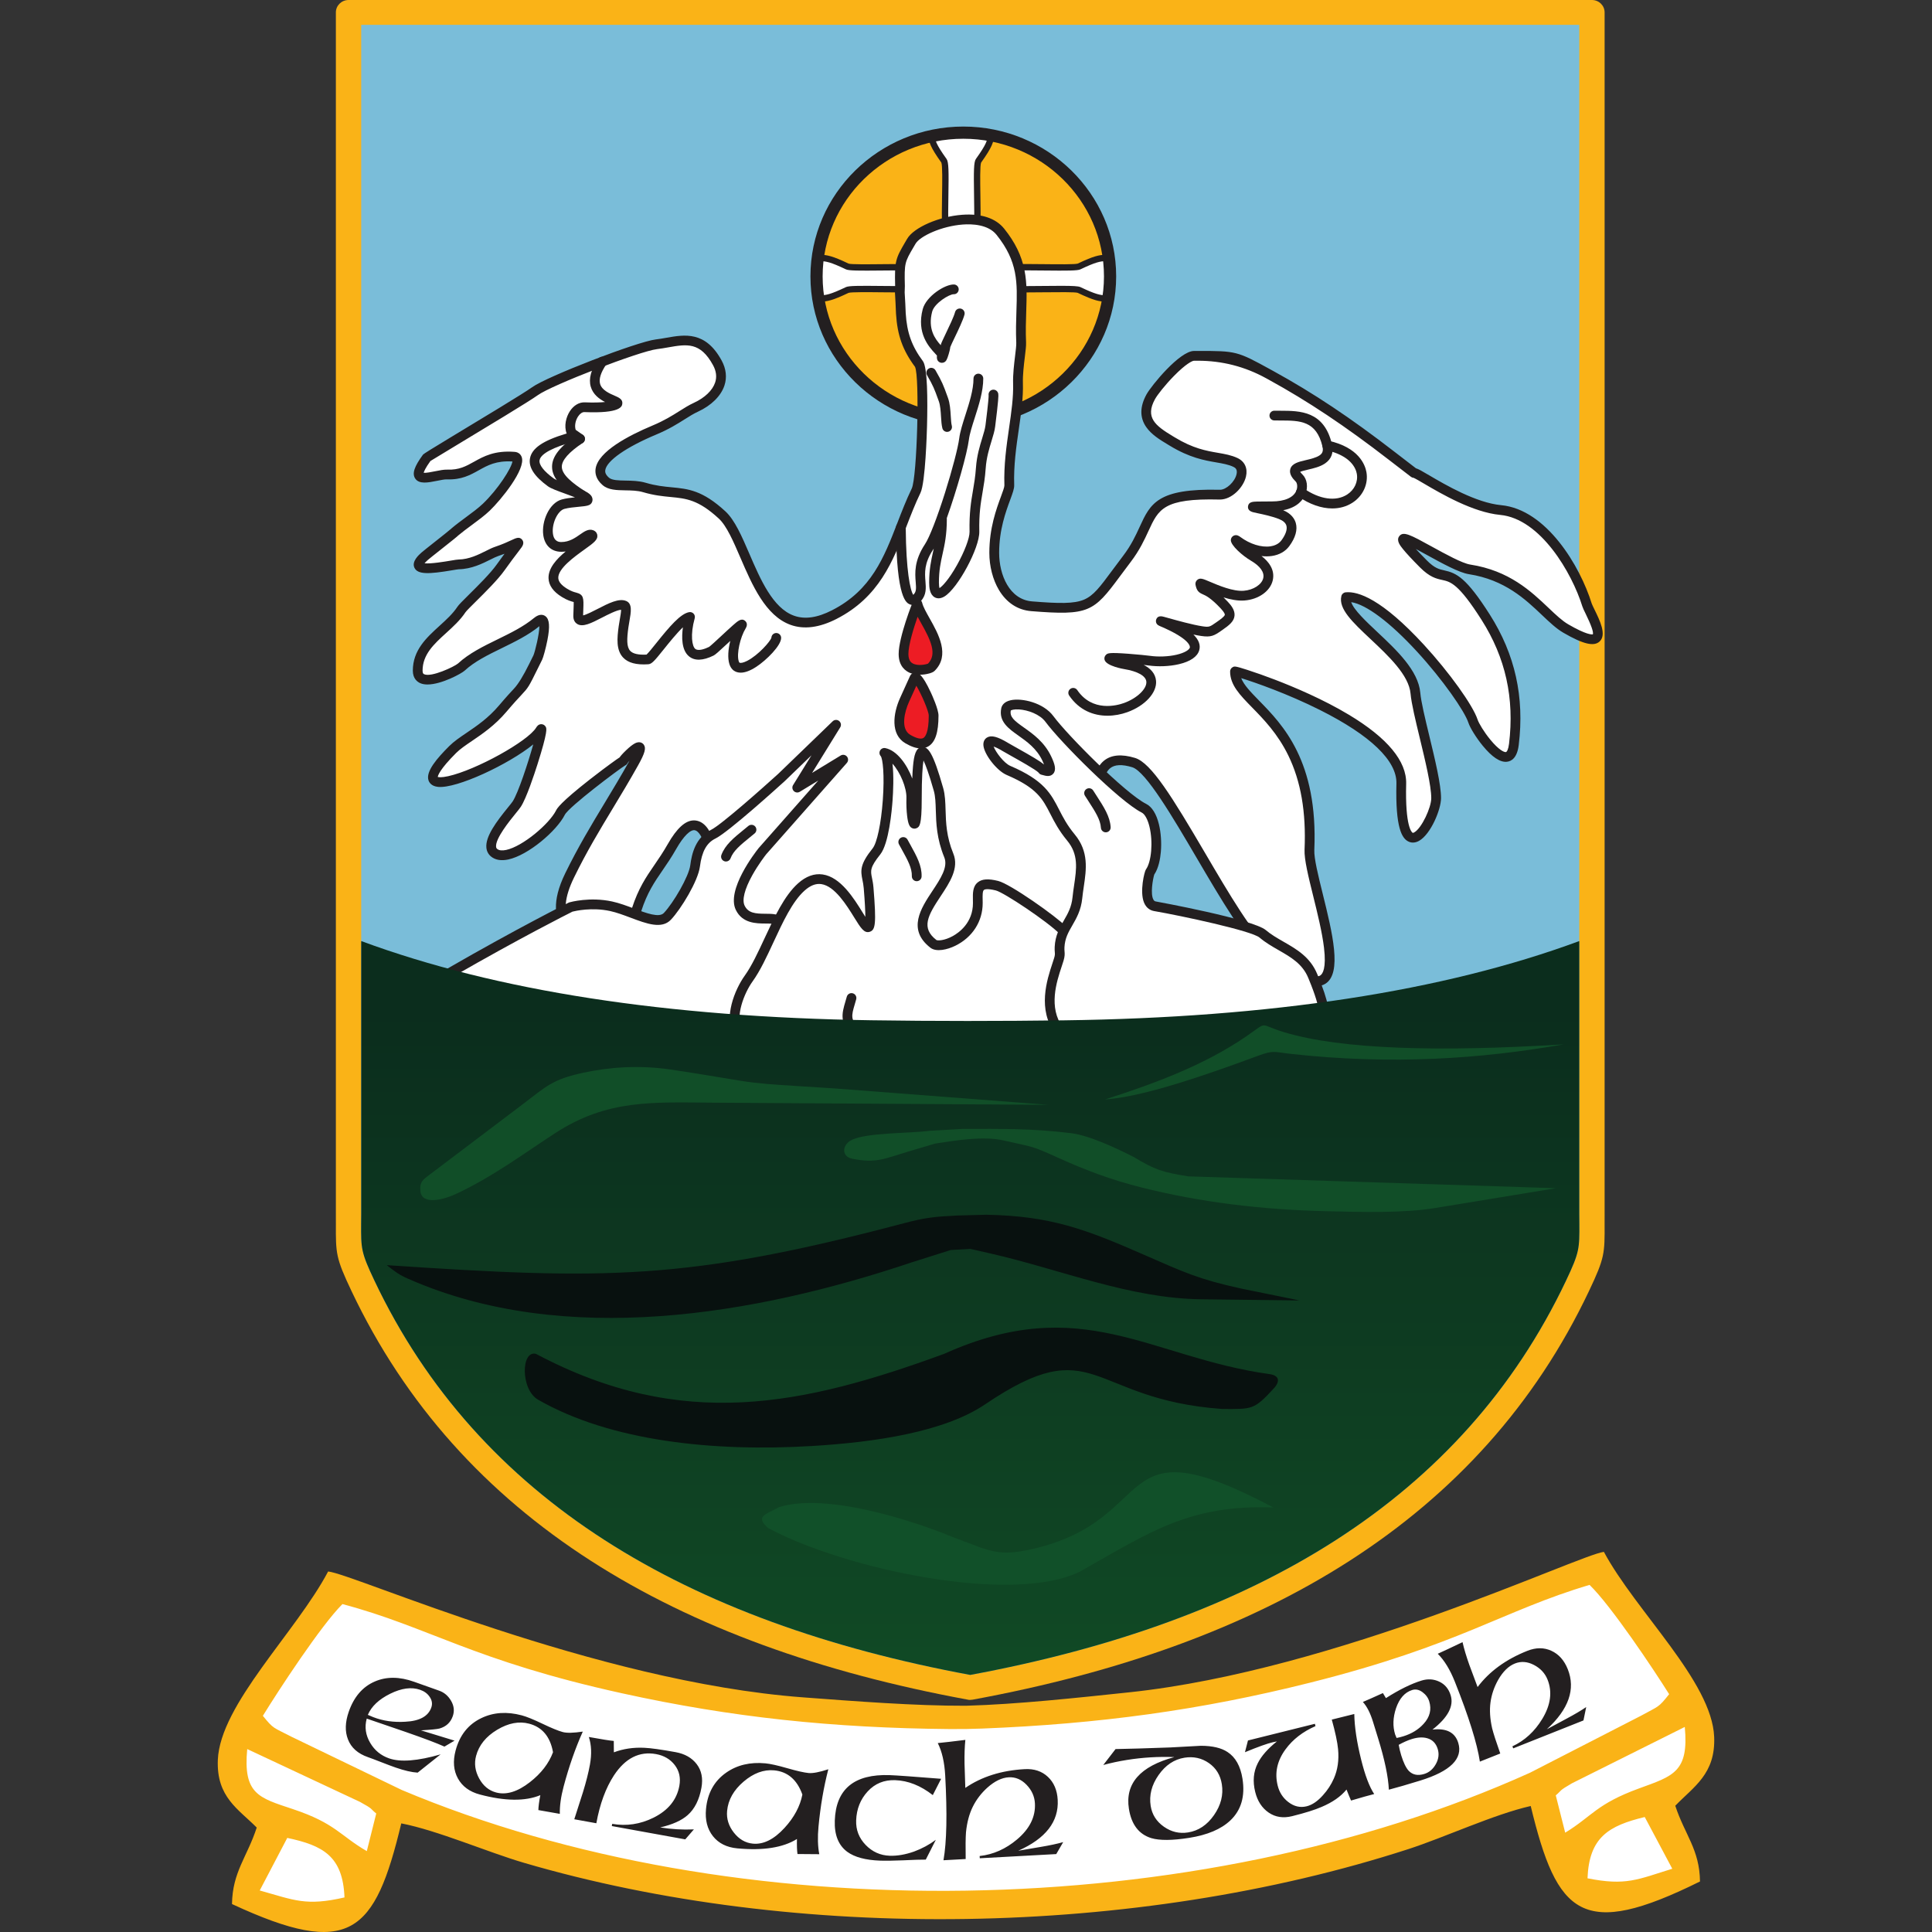
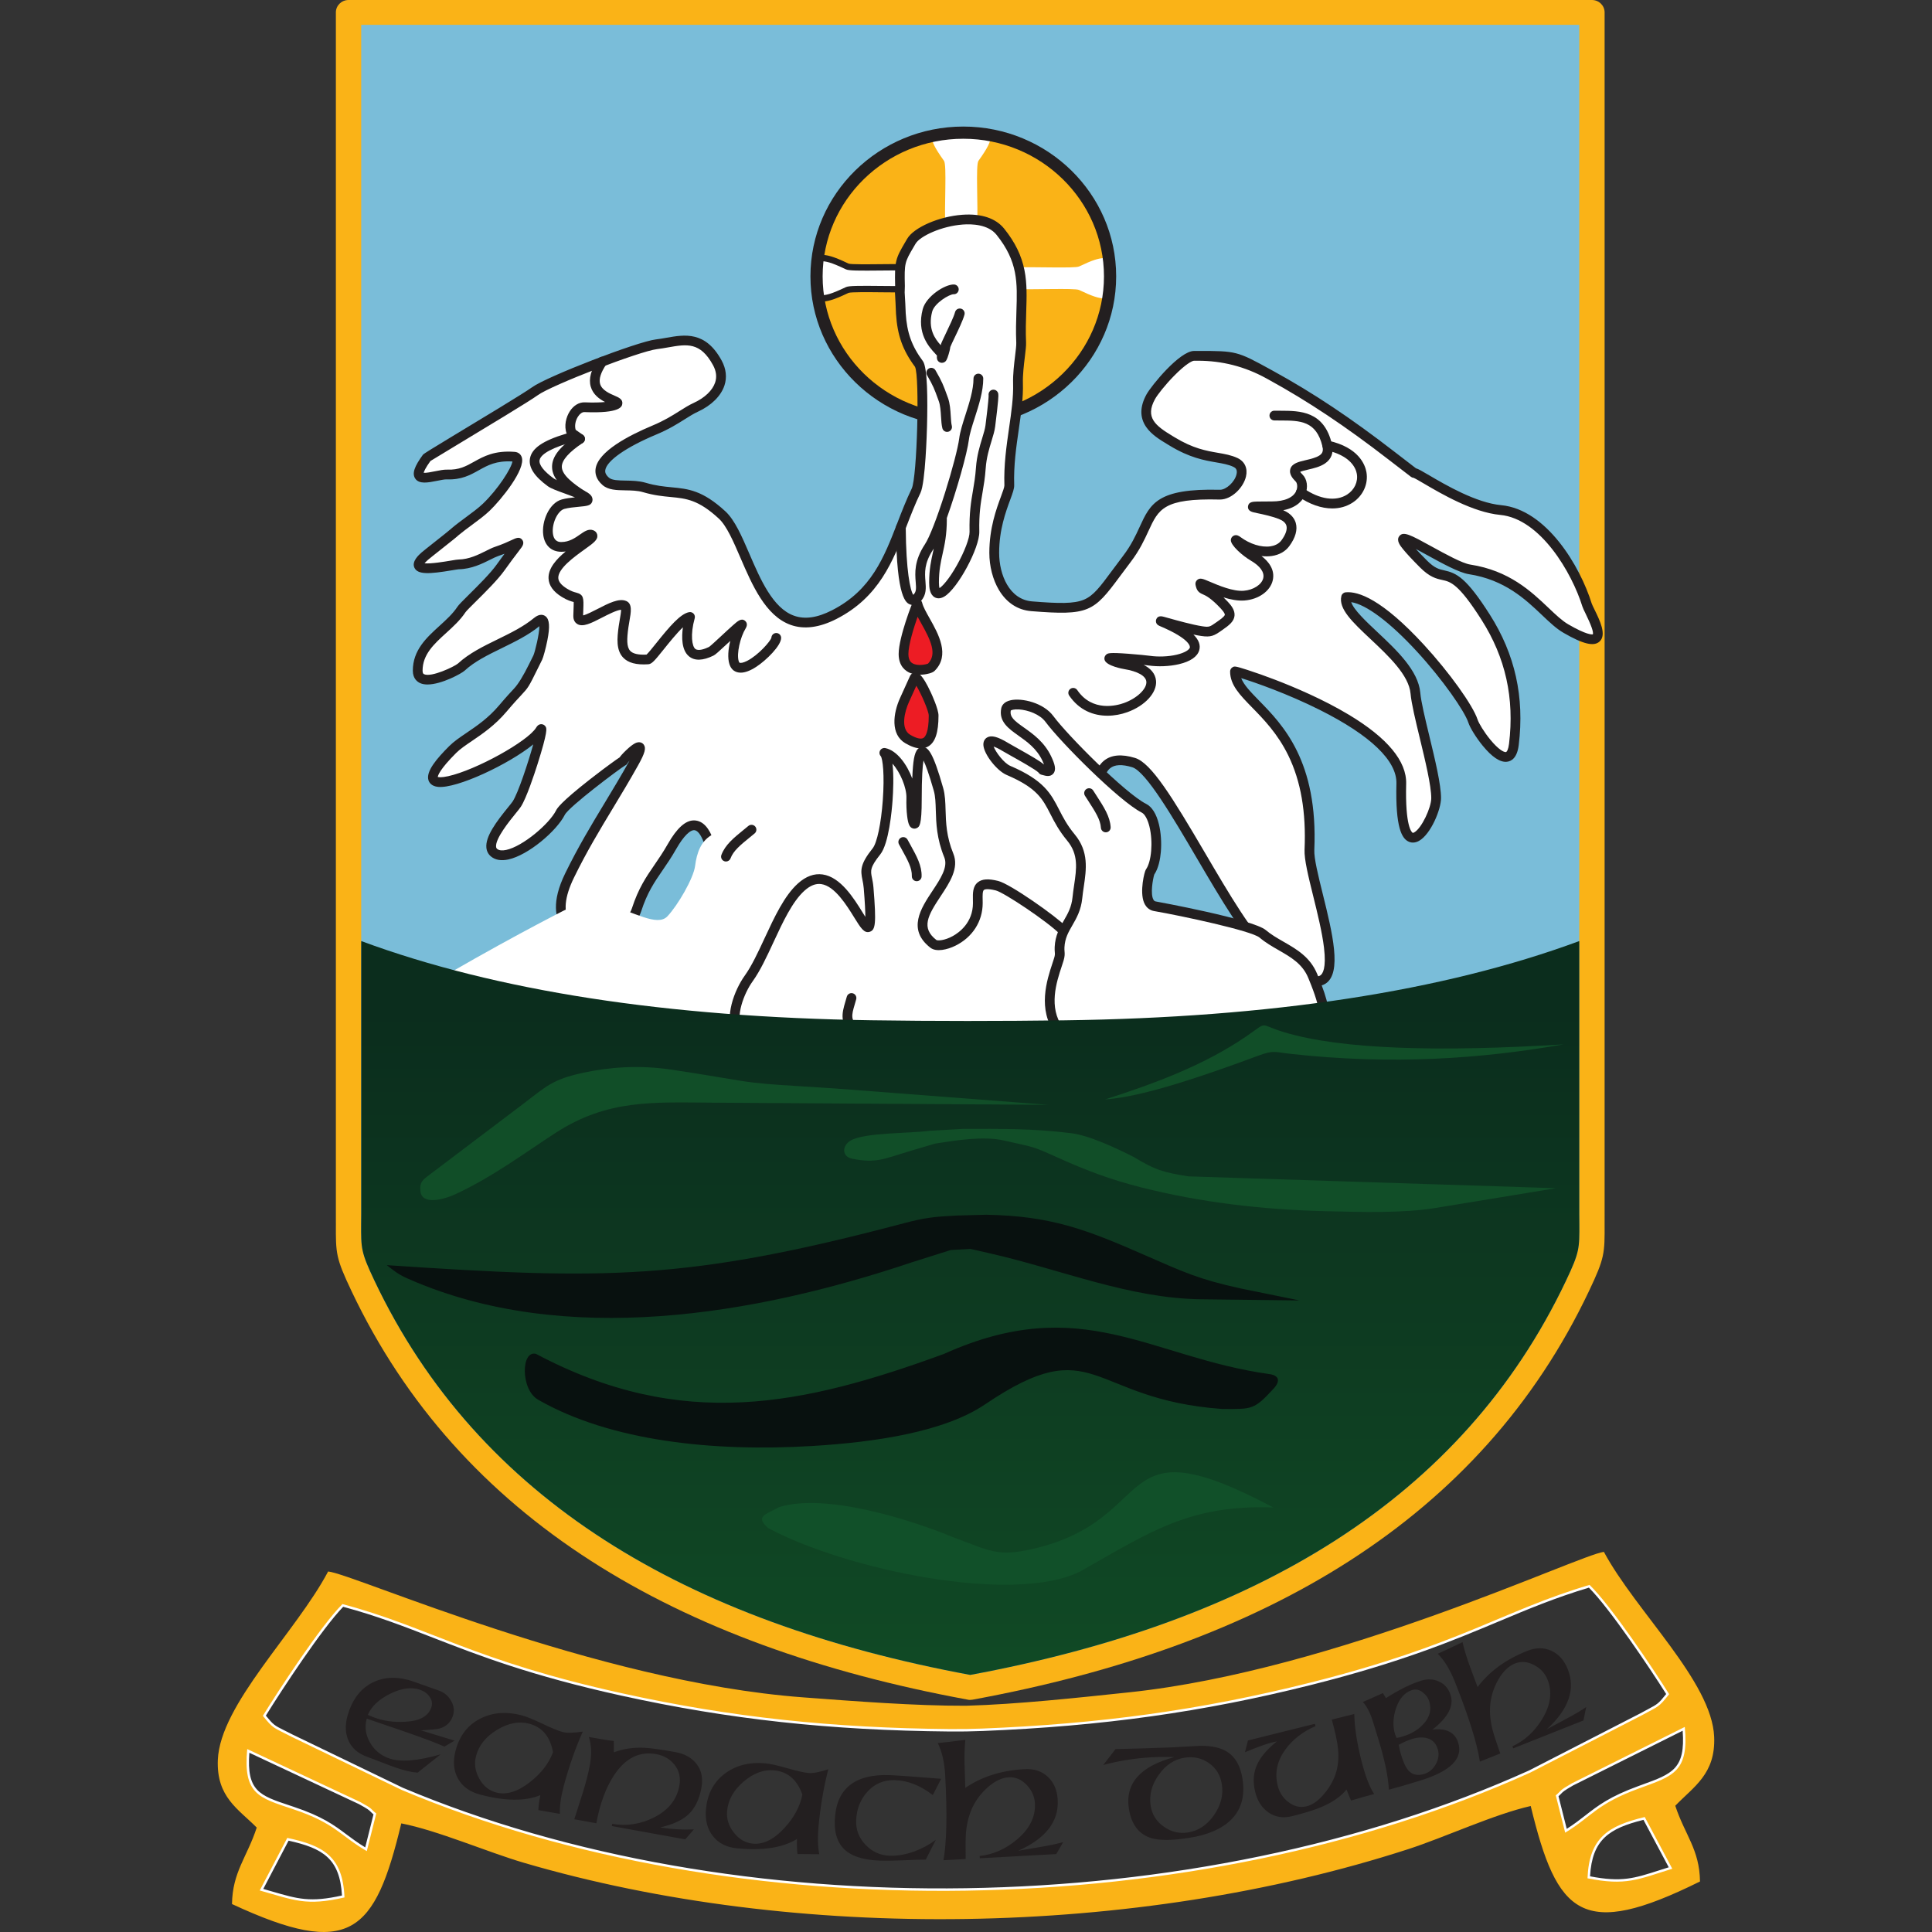
<svg xmlns="http://www.w3.org/2000/svg" id="Layer_1" version="1.1" viewBox="0 0 400 400">
  <rect x="0" y="0" width="400" height="400" fill="#333333" stroke="none" />
  <defs>
    <clipPath id="clippath">
      <path d="M328.677,388.884c.341-8.516,4.39-10.882,11.849-12.688l5.701,10.709c-7.214,2.235-9.565,3.569-17.55,1.979M324.058,379.438l-1.953-7.728c1.335-1.123.517-.859,3.347-2.497l23.365-11.668c.878,9.328-2.397,10.15-9.439,12.717-8.874,3.233-9.74,5.776-15.321,9.175ZM316.815,367.002l22.949-11.783c3.713-2.051,3.553-1.598,5.814-4.457-3.191-5.097-11.996-18.298-16.476-22.627-17.983,5.335-26.932,12.482-57.88,20.25-22.728,5.703-43.668,8.528-67.795,9.493-2.346.094-4.505.127-6.851.105-24.127-.222-45.067-2.402-67.796-7.407-30.95-6.815-39.897-13.687-57.88-18.469-4.48,4.466-13.285,17.939-16.477,23.135,2.261,2.79,2.101,2.341,5.815,4.278l22.948,11.077c69.149,29.122,164.48,27.655,233.63-3.594ZM71.324,392.843c-.342-8.505-4.391-10.747-11.849-12.323l-5.701,10.884c7.214,2.013,9.565,3.275,17.55,1.439ZM75.943,383.255l1.953-7.788c-1.336-1.082-.517-.843-3.348-2.394l-23.364-10.949c-.879,9.355,2.396,10.077,9.439,12.426,8.873,2.96,9.74,5.477,15.321,8.704Z" clip-rule="evenodd" fill="none" />
    </clipPath>
    <clipPath id="clippath-1">
      <path d="M199.442,27.464c16.782,0,30.386,13.323,30.386,29.756s-13.605,29.756-30.386,29.756-30.387-13.322-30.387-29.756,13.605-29.756,30.387-29.756" clip-rule="evenodd" fill="none" />
    </clipPath>
    <linearGradient id="linear-gradient" x1="200.878" y1="209.35" x2="200.878" y2="348.081" gradientUnits="userSpaceOnUse">
      <stop offset="0" stop-color="#0b2d1d" />
      <stop offset="1" stop-color="#104a25" />
    </linearGradient>
  </defs>
-   <path d="M328.677,388.884c.341-8.516,4.39-10.882,11.849-12.688l5.701,10.709c-7.214,2.235-9.565,3.569-17.55,1.979M324.058,379.438l-1.953-7.728c1.335-1.123.517-.859,3.347-2.497l23.365-11.668c.878,9.328-2.397,10.15-9.439,12.717-8.874,3.233-9.74,5.776-15.321,9.175ZM316.815,367.002l22.949-11.783c3.713-2.051,3.553-1.598,5.814-4.457-3.191-5.097-11.996-18.298-16.476-22.627-17.983,5.335-26.932,12.482-57.88,20.25-22.728,5.703-43.668,8.528-67.795,9.493-2.346.094-4.505.127-6.851.105-24.127-.222-45.067-2.402-67.796-7.407-30.95-6.815-39.897-13.687-57.88-18.469-4.48,4.466-13.285,17.939-16.477,23.135,2.261,2.79,2.101,2.341,5.815,4.278l22.948,11.077c69.149,29.122,164.48,27.655,233.63-3.594ZM71.324,392.843c-.342-8.505-4.391-10.747-11.849-12.323l-5.701,10.884c7.214,2.013,9.565,3.275,17.55,1.439ZM75.943,383.255l1.953-7.788c-1.336-1.082-.517-.843-3.348-2.394l-23.364-10.949c-.879,9.355,2.396,10.077,9.439,12.426,8.873,2.96,9.74,5.477,15.321,8.704Z" fill="#fff" fill-rule="evenodd" />
  <g clip-path="url(#clippath)">
    <path d="M302.801,339.985c.306,1.355.772,2.919,1.401,4.693.555,1.528,1.127,3.065,1.716,4.609,2.437-3.239,5.868-5.738,10.292-7.496,1.787-.711,3.448-.716,4.982-.013s2.667,1.974,3.4,3.816c1.643,4.132.198,8.275-4.334,12.428,1.363-.733,2.739-1.472,4.126-2.215,1.622-.864,2.963-1.657,4.022-2.378l-.568,2.769-14.544,5.783-.169-.425c2.535-1.173,4.593-3.057,6.174-5.654,1.751-2.884,2.121-5.6,1.106-8.151-.525-1.321-1.466-2.335-2.82-3.041s-2.667-.805-3.941-.299c-1.319.524-2.473,1.653-3.466,3.387-.834,1.48-1.363,3.03-1.586,4.65-.222,1.619-.108,3.419.343,5.401.279,1.091.838,2.824,1.679,5.197l-4.223,1.678c-.566-3.767-2.29-9.274-5.172-16.523-1.004-2.525-2.188-4.461-3.55-5.806,1.142-.51,2.854-1.313,5.134-2.411M286.317,350.534l.624,1.043c2.755-1.754,5.212-2.964,7.371-3.632,1.287-.397,2.511-.324,3.673.222,1.163.545,1.95,1.486,2.362,2.821.69,2.233-.567,4.603-3.769,7.107,2.891-.334,4.67.579,5.337,2.74,1.012,3.277-1.618,5.884-7.889,7.82-2.619.808-4.778,1.435-6.478,1.88-.129-2.698-.868-6.234-2.216-10.603l-1.068-3.459c-.562-1.821-1.261-3.188-2.096-4.1.935-.395,2.319-1.009,4.15-1.84ZM289.587,361.251c.126.733.301,1.462.526,2.191.465,1.505.982,2.569,1.551,3.19.813.84,1.886,1.054,3.218.643,1.011-.312,1.808-.991,2.391-2.035.583-1.044.714-2.089.392-3.133-.367-1.189-1.1-1.933-2.199-2.232-.908-.252-1.96-.194-3.155.175-.85.262-1.758.662-2.725,1.2ZM289.149,359.83c.475-.093.942-.211,1.401-.352,1.723-.533,3.12-1.389,4.189-2.57,1.3-1.412,1.688-2.968,1.163-4.667-.233-.753-.698-1.387-1.398-1.903-.7-.515-1.406-.662-2.118-.442-1.539.475-2.659,1.739-3.359,3.79-.639,1.925-.7,3.726-.183,5.401.031.097.133.344.305.743ZM275.736,356.025l4.654-1.16c.048,2.686.524,5.841,1.426,9.465.81,3.255,1.709,5.623,2.697,7.105-1.003.25-2.601.7-4.793,1.349-.222-.494-.535-1.254-.939-2.279-1.176,1.445-2.897,2.645-5.162,3.601-1.408.613-3.442,1.25-6.101,1.912-1.844.458-3.459.213-4.848-.738-1.389-.95-2.32-2.376-2.792-4.274-.546-2.193-.37-4.175.527-5.943.743-1.494,2.065-3.002,3.966-4.522l-.849.173c-1.102.247-3.025.936-5.767,2.063l.622-2.432,13.858-3.45.119.48c-2.637,1.154-4.703,2.755-6.2,4.804-1.74,2.369-2.281,4.875-1.623,7.513.349,1.406,1.077,2.534,2.18,3.385,1.198.932,2.474,1.231,3.827.893,1.143-.285,2.266-1.049,3.369-2.291.953-1.05,1.706-2.206,2.258-3.469.792-1.795,1.082-3.817.869-6.068-.134-1.433-.568-3.472-1.3-6.117ZM245.233,363.915c-2.137.338-3.925,1.536-5.364,3.591-1.439,2.053-1.984,4.186-1.634,6.394.283,1.781,1.191,3.213,2.727,4.295,1.533,1.081,3.204,1.478,5.008,1.192,2.161-.342,3.956-1.541,5.382-3.594,1.427-2.053,1.966-4.183,1.615-6.391-.297-1.882-1.192-3.341-2.684-4.378-1.491-1.037-3.174-1.407-5.05-1.11ZM228.421,365.423l2.544-3.297c2.525-.041,6.317-.153,11.375-.338,2.097-.127,4.197-.241,6.299-.343,2.387.008,4.22.437,5.5,1.289,1.655,1.075,2.689,2.918,3.103,5.527.577,3.639-.268,6.526-2.534,8.661-1.907,1.794-4.735,2.989-8.487,3.584-3.515.557-6.14.574-7.879.053-2.562-.803-4.099-2.823-4.613-6.06-.827-5.22,2.306-8.791,9.402-10.714-3.281-.122-6.548.074-9.802.59-1.662.264-3.299.613-4.909,1.049ZM199.865,360.225c-.144,1.4-.199,3.053-.168,4.959.041,1.648.096,3.307.162,4.98,3.385-2.325,7.486-3.619,12.302-3.882,1.947-.107,3.543.425,4.79,1.594,1.248,1.169,1.925,2.756,2.035,4.761.246,4.498-2.477,8.011-8.169,10.539,1.546-.265,3.106-.531,4.677-.797,1.837-.307,3.38-.637,4.629-.988l-1.438,2.476-15.834.866-.025-.463c2.813-.308,5.397-1.455,7.752-3.44,2.612-2.205,3.842-4.696,3.691-7.472-.079-1.439-.656-2.716-1.729-3.83-1.072-1.115-2.303-1.634-3.69-1.558-1.434.078-2.908.79-4.42,2.136-1.279,1.153-2.286,2.471-3.022,3.955-.736,1.485-1.206,3.25-1.412,5.298-.084,1.139-.106,2.983-.063,5.534l-4.597.251c.671-3.801.79-9.646.359-17.537-.15-2.75-.663-4.99-1.539-6.722,1.262-.12,3.165-.34,5.709-.66ZM194.851,368.28l-1.726,3.378c-2.514-1.968-5.111-3-7.789-3.093-2.288-.079-4.186.697-5.693,2.332-1.507,1.634-2.302,3.635-2.385,6.002-.069,1.955.585,3.645,1.962,5.072s3.038,2.173,4.985,2.241c1.559.054,3.237-.235,5.04-.868,1.654-.612,3.157-1.422,4.508-2.431l-2.081,4.1c-.975-.007-2.537.041-4.685.146-2.05.082-3.635.105-4.755.066-3.017-.105-5.289-.713-6.809-1.822-1.83-1.352-2.692-3.507-2.589-6.465.228-6.534,4.018-9.673,11.369-9.417,1.315.046,4.865.299,10.649.759ZM166.123,371.542c-1.104-3.078-3.052-4.747-5.841-5.01-2.158-.203-4.268.575-6.329,2.332-2.061,1.758-3.199,3.778-3.414,6.059-.152,1.615.313,3.113,1.394,4.494,1.082,1.382,2.398,2.145,3.951,2.291,2.182.205,4.364-.883,6.545-3.263,1.99-2.166,3.222-4.468,3.695-6.904ZM167.423,367.087c.872.082,2.231-.178,4.074-.78-.958,3.684-1.636,7.641-2.034,11.869-.206,2.179-.152,4.084.159,5.716l-4.51-.036c-.106-.708-.142-1.745-.111-3.113-2.884,1.797-7.008,2.444-12.366,1.94-2.182-.206-3.859-1.048-5.029-2.522-1.17-1.481-1.648-3.355-1.434-5.63.308-3.273,1.694-5.78,4.155-7.508,2.255-1.591,4.97-2.24,8.147-1.942,1.018.096,2.529.433,4.53,1.008,2.001.577,3.474.909,4.42.998ZM127.077,360.443l.018,2.357c1.941-.733,4.052-1.05,6.335-.937,1.277.055,3.426.352,6.446.9,1.918.347,3.375,1.18,4.376,2.493.999,1.312,1.323,2.942.972,4.879-.452,2.495-1.401,4.384-2.845,5.658-1.269,1.125-3.168,1.977-5.7,2.558,2.358.375,4.686.509,6.982.403l-1.787,2.069-15.208-2.757.083-.455c2.953.509,5.802.083,8.549-1.276,3.047-1.515,4.832-3.716,5.355-6.603.299-1.646-.017-3.078-.949-4.292-.931-1.215-2.223-1.973-3.876-2.273-3.452-.625-6.354.837-8.705,4.387-1.712,2.62-2.932,5.931-3.657,9.932l-4.566-.828c.608-1.852,1.206-3.718,1.795-5.6.658-2.13,1.139-4.032,1.442-5.703.394-2.179.32-4.088-.224-5.73,2.708.491,4.429.763,5.161.818ZM114.497,362.78c-.581-3.218-2.225-5.187-4.932-5.907-2.095-.557-4.304-.139-6.629,1.253-2.324,1.393-3.78,3.196-4.369,5.411-.417,1.567-.206,3.121.631,4.663.837,1.541,2.01,2.512,3.517,2.913,2.118.564,4.449-.148,6.995-2.135,2.321-1.807,3.916-3.872,4.787-6.198ZM116.516,358.603c.847.225,2.23.193,4.146-.096-1.554,3.475-2.878,7.265-3.969,11.37-.563,2.114-.826,4.002-.789,5.664l-4.442-.783c.013-.715.148-1.744.406-3.088-3.142,1.295-7.315,1.25-12.518-.134-2.118-.564-3.631-1.672-4.541-3.319-.908-1.654-1.07-3.581-.483-5.789.845-3.178,2.627-5.421,5.34-6.717,2.486-1.196,5.272-1.387,8.355-.567.989.263,2.422.843,4.301,1.743,1.877.899,3.275,1.471,4.193,1.715ZM76.159,355.043l1.113.47c2.024.784,4.234,1.103,6.632.955,2.963-.142,4.762-1.125,5.395-2.948.27-.779.145-1.531-.376-2.256-.447-.646-1.094-1.117-1.947-1.412-1.771-.616-3.832-.344-6.181.815-2.35,1.159-3.895,2.619-4.635,4.377ZM90.899,350.028c1.059.367,1.891,1.072,2.496,2.113.605,1.042.722,2.098.35,3.167-.456,1.313-1.372,2.167-2.746,2.562-.484.13-1.766.258-3.847.38.654.199,2.973.909,6.958,2.131l-2.093,1.235c-1.537-.697-4.215-1.709-8.035-3.037l-8.054-2.759c-.476,1.742-.235,3.421.726,5.036.908,1.541,2.214,2.609,3.917,3.2,2.347.815,5.899.538,10.656-.835l-4.757,3.783c-1.214-.068-2.742-.421-4.583-1.061-.69-.24-1.677-.61-2.96-1.11-1.283-.501-2.2-.847-2.753-1.039-2.094-.727-3.472-1.956-4.135-3.685-.643-1.64-.587-3.542.165-5.706,1.074-3.088,2.869-5.175,5.387-6.262,2.4-1.046,5.115-1.029,8.144.051l5.163,1.835Z" fill="#231f20" fill-rule="evenodd" />
  </g>
  <path d="M64.711,394.24c-2.945,0-5.274-.676-8.628-1.65-.755-.219-1.564-.454-2.445-.7l-.601-.168,6.168-11.776.374.079c3.246.686,6.562,1.607,8.83,3.685,2.163,1.981,3.249,4.877,3.419,9.112l.017.419-.408.094c-2.762.635-4.867.905-6.726.905ZM54.51,391.086c.656.186,1.271.364,1.854.534,5.36,1.556,7.865,2.283,14.435.824-.426-7.612-3.94-9.799-11.055-11.35l-5.234,9.992ZM194.802,391.983c-18.988,0-37.716-1.602-55.751-4.771-20.17-3.545-39.031-8.978-56.061-16.151l-.024-.01-22.948-11.077c-.684-.357-1.239-.633-1.684-.856-2.113-1.055-2.385-1.191-4.304-3.559l-.225-.278.187-.305c3.48-5.665,12.104-18.796,16.551-23.228l.206-.205.281.075c7.116,1.892,12.893,4.138,19.01,6.515,9.44,3.669,20.139,7.828,38.849,11.948,22.195,4.888,43.072,7.169,67.692,7.395,2.318.022,4.487-.011,6.826-.105,24.619-.985,45.496-3.908,67.692-9.478,18.71-4.696,29.409-9.184,38.849-13.144,6.117-2.566,11.894-4.989,19.011-7.101l.283-.084.212.205c4.452,4.302,13.075,17.166,16.553,22.722l.189.302-.221.279c-1.916,2.423-2.187,2.567-4.296,3.685-.445.236-.999.53-1.67.9l-22.985,11.801c-17.029,7.696-35.89,13.71-56.059,17.875-19.681,4.064-40.189,6.287-60.957,6.606-1.736.027-3.473.04-5.206.04ZM83.394,370.136c16.957,7.14,35.742,12.551,55.832,16.081,19.618,3.448,40.062,5.036,60.767,4.716,20.704-.318,41.149-2.534,60.768-6.586,20.091-4.149,38.878-10.138,55.836-17.8l22.938-11.777c.665-.367,1.223-.664,1.672-.901,1.94-1.029,2.175-1.153,3.755-3.14-3.395-5.391-11.674-17.706-16-22.024-6.934,2.076-12.614,4.458-18.622,6.979-9.473,3.974-20.21,8.477-38.994,13.192-22.267,5.588-43.207,8.52-67.898,9.507-2.356.094-4.54.128-6.876.105-24.693-.228-45.634-2.516-67.9-7.419-18.787-4.137-29.524-8.311-38.998-11.993-6.008-2.336-11.687-4.543-18.62-6.405-4.322,4.443-12.614,17.032-16.012,22.531,1.574,1.929,1.81,2.047,3.745,3.013.449.224,1.007.503,1.686.857l22.923,11.064ZM334.698,390.086c-1.711,0-3.653-.216-6.119-.707l-.423-.084.017-.431c.349-8.704,4.394-11.26,12.235-13.158l.381-.092,6.172,11.593-.583.181c-.881.273-1.689.533-2.444.775-3.581,1.149-5.995,1.924-9.235,1.924ZM329.202,388.472c6.56,1.253,9.065.448,14.422-1.272.588-.189,1.209-.388,1.871-.596l-5.23-9.824c-7.118,1.771-10.634,4.068-11.063,11.692ZM76.27,384.028l-.58-.335c-1.905-1.102-3.26-2.116-4.57-3.096-2.494-1.866-4.85-3.629-10.657-5.567l-.753-.25c-6.601-2.189-9.914-3.288-9.029-12.703l.067-.715,24.043,11.268c1.934,1.06,2.216,1.306,2.669,1.762.169.17.361.363.754.682l.25.203-2.194,8.75ZM51.625,362.889c-.593,7.948,2.115,8.846,8.402,10.932l.754.251c5.962,1.989,8.382,3.799,10.943,5.716,1.149.859,2.333,1.745,3.892,2.688l1.711-6.824c-.278-.238-.446-.407-.586-.548-.354-.356-.549-.553-2.423-1.58l-22.694-10.634ZM323.735,380.226l-2.198-8.698.242-.204c.394-.331.586-.531.756-.707.451-.468.732-.723,2.664-1.841l.027-.015,24.024-11.997.069.734c.883,9.377-2.425,10.576-9.015,12.965l-.754.274c-5.81,2.117-8.168,3.954-10.663,5.898-1.31,1.02-2.664,2.075-4.568,3.235l-.585.356ZM322.671,371.889l1.707,6.755c1.559-.99,2.741-1.912,3.89-2.806,2.56-1.994,4.978-3.878,10.938-6.05l.756-.275c6.29-2.281,9.002-3.264,8.415-11.184l-22.685,11.328c-1.877,1.087-2.073,1.291-2.429,1.659-.141.147-.31.322-.592.572Z" fill="#fff" />
  <path d="M75.943,383.255l1.953-7.788c-1.336-1.082-.517-.843-3.348-2.394l-23.364-10.949c-.879,9.355,2.396,10.077,9.439,12.426,8.873,2.96,9.74,5.477,15.321,8.704M71.324,392.843c-.342-8.505-4.391-10.747-11.849-12.323l-5.701,10.884c7.214,2.013,9.565,3.275,17.55,1.439ZM291.537,382.854c7.6-2.462,17.792-7.225,25.382-8.939,5.469,22.624,10.609,27.738,35.048,15.623-.086-6.631-3.133-9.643-5.12-15.677,3.783-3.944,8.362-6.541,8.054-14.249-.459-11.473-16.221-25.984-22.835-38.318-5.43.716-55.182,24.524-98.273,29.082-10.578,1.119-23.309,2.494-33.654,2.775l-.277.005c-10.345.036-23.075-.947-33.654-1.741-43.09-3.233-92.843-25.509-98.273-26.058-6.614,12.537-22.376,27.533-22.835,39.02-.309,7.718,4.271,10.174,8.054,14.001-1.986,6.096-5.033,9.201-5.12,15.835,24.439,11.363,29.578,6.091,35.048-16.702,7.59,1.481,17.782,5.93,25.382,8.158,56.365,16.524,126.709,15.442,183.074-2.816ZM316.815,367.002l22.949-11.783c3.713-2.051,3.553-1.598,5.814-4.457-3.191-5.097-11.996-18.298-16.476-22.627-17.983,5.335-26.932,12.482-57.88,20.25-22.728,5.703-43.668,8.528-67.795,9.493-2.346.094-4.505.127-6.851.105-24.127-.222-45.067-2.402-67.796-7.407-30.95-6.815-39.897-13.687-57.88-18.469-4.48,4.466-13.285,17.939-16.477,23.135,2.261,2.79,2.101,2.341,5.815,4.278l22.948,11.077c69.149,29.122,164.48,27.655,233.63-3.594ZM324.058,379.438l-1.953-7.728c1.335-1.123.517-.859,3.347-2.497l23.365-11.668c.878,9.328-2.397,10.15-9.439,12.717-8.874,3.233-9.74,5.776-15.321,9.175ZM328.677,388.884c.341-8.516,4.39-10.882,11.849-12.688l5.701,10.709c-7.214,2.235-9.565,3.569-17.55,1.979Z" fill="#fab317" fill-rule="evenodd" />
  <path d="M200.88,351.952h-.002c-.235,0-.462-.031-.679-.088-30.201-5.572-56.403-14.914-77.865-28.717-21.612-13.898-38.388-32.291-49.572-55.873-3.254-6.863-3.25-7.752-3.22-14.008.001-.372-.004.994-.004-1.985V2.569C69.538,1.151,70.713,0,72.162,0h257.433C331.044,0,332.218,1.151,332.218,2.569v248.711c0,2.979-.005,1.613-.003,1.985.03,6.256.035,7.146-3.22,14.008-11.184,23.583-27.96,41.975-49.572,55.873-21.509,13.833-47.778,23.186-78.062,28.754-.162.03-.323.044-.481.044v.006Z" fill="#fab317" />
  <path d="M125.203,318.873c20.781,13.365,46.249,22.445,75.675,27.902,29.425-5.457,54.894-14.537,75.675-27.902,20.791-13.371,36.93-31.064,47.687-53.746,2.777-5.856,2.773-6.601,2.748-11.841-.007-1.584-.016-.483-.016-2.005V5.138H74.785v246.142c0,1.523-.009.422-.017,2.005-.026,5.24-.029,5.984,2.748,11.841,10.757,22.682,26.895,40.375,47.687,53.746" fill="#7abdd9" />
  <path d="M199.442,27.464c16.782,0,30.386,13.323,30.386,29.756s-13.605,29.756-30.386,29.756-30.387-13.322-30.387-29.756,13.605-29.756,30.387-29.756" fill="#fab317" fill-rule="evenodd" />
  <g clip-path="url(#clippath-1)">
    <path d="M206.752,22.398h-15.481c2.813,7.101.036,5.106,4.173,10.901.614.859.042,9.293.272,13.816.122,2.391.722,2.673,1.188,2.796l4.386-.053c.432-.165.91-.633,1.018-2.743.231-4.523-.341-12.957.272-13.816,4.137-5.795,1.36-3.8,4.173-10.901Z" fill="#fff" fill-rule="evenodd" />
-     <path d="M196.822,50.568l-.086-.023c-1.082-.285-1.568-1.269-1.676-3.397-.096-1.876-.055-4.373-.016-6.788.044-2.726.098-6.113-.149-6.701-2.346-3.289-2.549-4.184-2.755-5.739-.13-.98-.307-2.323-1.479-5.281l-.356-.898h17.414l-.356.898c-1.172,2.957-1.349,4.3-1.479,5.281-.206,1.555-.409,2.45-2.755,5.739-.247.587-.193,3.972-.149,6.695.039,2.417.079,4.916-.017,6.794-.101,1.981-.532,2.975-1.439,3.322l-.11.042-4.592.055ZM192.225,23.055c.925,2.498,1.091,3.752,1.216,4.694.175,1.32.262,1.983,2.537,5.169.446.624.458,2.542.379,7.464-.039,2.393-.078,4.867.015,6.7.091,1.784.434,2.093.627,2.171l4.129-.05c.276-.208.465-.968.524-2.122.094-1.834.054-4.31.015-6.706-.079-4.917-.067-6.834.378-7.458,2.275-3.187,2.363-3.849,2.537-5.169.125-.942.291-2.196,1.215-4.694h-13.571ZM194.907,33.678s.002.002.003.003c0-.001-.002-.002-.003-.003Z" fill="#231f20" />
    <path d="M234.532,62.874v-10.539c-7.252,1.915-5.214.025-11.132,2.84-.877.418-9.489.029-14.108.186-2.441.083-2.729.491-2.855.808l.054,2.985c.168.293.647.62,2.8.693,4.619.157,13.231-.233,14.108.185,5.918,2.816,3.88.926,11.132,2.841Z" fill="#fff" fill-rule="evenodd" />
-     <path d="M235.189,63.727l-.824-.218c-3.043-.804-4.43-.926-5.442-1.015-1.439-.127-2.308-.204-5.804-1.868-.518-.18-4.074-.141-6.93-.111-2.463.027-5.009.054-6.918-.011-2.027-.069-2.966-.356-3.348-1.023l-.084-.146-.06-3.285.048-.122c.327-.828,1.228-1.148,3.443-1.223,1.909-.065,4.456-.038,6.919-.011,2.856.031,6.411.069,6.946-.119,3.479-1.656,4.348-1.733,5.787-1.86,1.012-.089,2.399-.211,5.442-1.015l.824-.218v12.244ZM219.722,59.177c2.383,0,3.537.062,3.961.264,3.283,1.562,4.019,1.627,5.355,1.745.962.085,2.248.198,4.838.842v-8.847c-2.59.644-3.876.757-4.838.842-1.336.118-2.072.183-5.355,1.745-.595.284-2.637.291-7.508.238-2.448-.026-4.98-.053-6.861.011-1.63.055-2.097.259-2.217.336l.046,2.529c.176.088.7.26,2.171.31,1.88.064,4.411.037,6.859.01,1.407-.015,2.579-.025,3.548-.025Z" fill="#231f20" />
    <path d="M164.294,62.874v-10.539c7.252,1.915,5.215.025,11.132,2.84.877.418,9.49.029,14.109.186,2.441.083,2.729.491,2.854.808l-.054,2.985c-.169.293-.647.62-2.8.693-4.619.157-13.231-.233-14.109.185-5.917,2.816-3.88.926-11.132,2.841Z" fill="#fff" fill-rule="evenodd" />
    <path d="M163.638,63.727v-12.244l.824.218c3.044.804,4.43.926,5.442,1.015,1.439.127,2.308.203,5.804,1.867.518.18,4.073.142,6.93.111,2.463-.026,5.01-.054,6.919.011,2.215.075,3.116.395,3.442,1.223l.048.122-.059,3.285-.084.146c-.383.667-1.322.953-3.347,1.022-1.909.065-4.456.037-6.918.011-2.857-.031-6.412-.069-6.948.118-3.479,1.657-4.348,1.733-5.787,1.86-1.012.089-2.399.211-5.442,1.015l-.824.218ZM164.951,53.181v8.847c2.59-.644,3.875-.757,4.838-.842,1.336-.118,2.072-.183,5.355-1.745.595-.284,2.639-.291,7.509-.238,2.448.026,4.98.054,6.86-.01,1.47-.05,1.994-.221,2.171-.31l.046-2.529c-.118-.076-.585-.28-2.216-.336-1.88-.064-4.412-.037-6.861-.011-4.87.052-6.913.045-7.508-.239-3.282-1.562-4.018-1.627-5.355-1.745-.962-.085-2.248-.198-4.838-.842Z" fill="#231f20" />
  </g>
  <path d="M199.442,88.239c-17.451,0-31.649-13.915-31.649-31.018s14.198-31.019,31.649-31.019,31.649,13.915,31.649,31.019-14.198,31.018-31.649,31.018ZM199.442,28.727c-16.059,0-29.124,12.782-29.124,28.494s13.065,28.493,29.124,28.493,29.124-12.782,29.124-28.493-13.065-28.494-29.124-28.494Z" fill="#231f20" />
  <path d="M186.293,60.588l.041-1.365c-.128-5.341.079-5.387,2.352-9.272,1.909-3.261,14.225-7.213,18.429-1.967,6.254,7.803,3.892,13.502,4.305,22.96.063,1.416-.745,5.345-.655,8.39.186,6.338-2.059,13.293-1.803,21.139.052,1.628-3.116,6.609-3.116,13.983,0,4.79,2.323,10.63,7.749,11.066,13.268,1.062,12.281-.067,19.698-9.78,6.41-8.394,2.25-13.75,19.225-13.327,3.013.075,6.481-5.157,3.279-6.666-3.146-1.482-6.813-.509-13.117-4.349-2.995-1.824-7.288-4.078-4.427-9.257,1.15-2.082,6.752-8.469,8.966-8.469,8.785,0,8.326-.134,15.932,4.042,8.973,4.926,16.719,10.263,25.003,16.671l4.591,3.533c.768-.18,10.314,6.958,17.952,7.679,8.952.845,15.663,12.513,17.876,19.644.525,1.69,6.823,11.385-4.375,4.9-4.559-2.641-8.799-10.532-19.947-12.258-4.916-.761-21.453-13.101-9.565-1.147,4.905,4.934,4.906-1.524,12.9,11.047,5.037,7.919,7.029,16.592,5.847,26.332-.87,7.158-7.688-2.434-8.47-4.816-1.744-5.307-18.539-26.443-26.262-25.662-1.077,4.456,13.644,11.994,14.345,19.881.403,4.537,4.291,16.917,4.291,21.727,0,4.214-7.75,17.65-7.214-2.991.331-12.753-34.433-23.511-34.433-23.231,0,7.12,16.594,9.92,15.413,36.929-.319,7.291,13.999,40.267-8.526,21.542-8.151-6.775-21.731-37.733-27.873-39.607-10.78-3.29-6.795,11.22-6.531,18.542.558,15.445,20.969,42.611-22.57,42.232-17.296-.15-54.469,5.666-61.79-14.772-7.413-20.695,2.593-14.349,3.988-22.64,0-6.584-2.949-16.048-8.676-5.982-2.905,5.107-5.346,6.975-7.337,13.102-2.491,7.672-21.577,8.669-13.857-7.12,4.302-8.799,8.648-14.964,13.309-23.309,3.802-6.808-2.105-.914-2.225-.385-.364.079-11.906,8.567-12.982,10.689-1.936,3.817-10.644,10.8-13.731,8.308-2.574-2.079,3.752-8.639,4.685-10.074,1.903-2.928,6.185-17.454,4.891-15.322-3.405,5.61-32.895,18.748-18.158,4.028,2.337-2.334,6.601-4.034,10.358-8.468,5.335-6.295,3.336-2.677,7.266-10.584.322-.648,2.888-9.919-.15-7.399-4.669,3.873-11.523,5.51-15.697,9.39-.743.69-9.018,5.002-9.018.739,0-5.88,6.173-8.301,9.06-12.671.634-.959,5.963-5.687,8.114-8.721,5.153-7.266,4.911-5.223-.857-3.294-1.683.563-4.434,2.615-7.833,2.675-1.212.021-11.938,2.634-7.009-1.711.699-.617,6.039-4.752,6.231-5.018,2.032-1.717,4.764-3.448,6.503-5.114,3.706-3.552,8.082-10.266,5.796-10.447-7.235-.571-8.049,3.907-13.937,3.68-2.392-.092-8.963,3.032-4.142-3.533.111-.151,19.754-11.828,22.355-13.716,2.89-2.097,21.337-9.256,25.142-9.711,4.691-.561,9.042-2.708,12.611,3.84,2.267,4.159-.865,7.554-4.428,9.193-2.422,1.115-4.359,2.944-8.581,4.712-2.7,1.129-14.971,6.419-10.081,10.647,1.606,1.388,5.098.399,7.992,1.257,6.594,1.954,9.393-.478,16.082,5.688,5.928,5.465,7.655,28.584,23.226,20.631,11.194-5.718,12.361-16.173,16.944-25.648,1.243-2.57,1.899-24.473.6-26.223-2.538-3.416-3.502-6.404-3.758-10.478,0-.013-.167-4.061-.218-4.31Z" fill="#fff" fill-rule="evenodd" />
  <path d="M181.759,220.322c-5.789,0-11.725-.29-17.151-1.259-11.811-2.109-18.924-6.961-21.744-14.834-2.275-6.35-3.113-10.672-2.639-13.601.461-2.845,2.091-4.057,3.528-5.126,1.401-1.042,2.612-1.943,3.039-4.339-.017-4.462-1.381-8.862-2.878-9.258-.932-.246-2.394,1.197-3.91,3.861-1.017,1.788-1.959,3.159-2.87,4.484-1.675,2.438-3.121,4.543-4.384,8.43-.959,2.955-4.12,5.281-8.051,5.927-3.56.585-6.671-.392-8.322-2.612-1.327-1.785-2.292-5.175.649-11.19,2.687-5.495,5.345-9.894,8.159-14.552,1.672-2.768,3.401-5.63,5.158-8.774-.179.194-.321.363-.399.478-.101.233-.287.42-.52.523-1.147.668-11.631,8.532-12.488,10.221-1.69,3.331-7.538,8.351-11.701,9.243-1.476.316-2.675.112-3.564-.606-.557-.45-.892-1.076-.969-1.812-.245-2.333,2.084-5.421,4.491-8.383.431-.53.803-.989.951-1.216,1.141-1.755,3.185-7.972,4.261-11.811-5.073,4.122-15.845,9.196-19.718,8.798-1.346-.138-1.805-.885-1.958-1.318-.659-1.854,1.795-4.644,4.282-7.128.972-.97,2.181-1.79,3.582-2.739,2.111-1.431,4.504-3.053,6.719-5.667,1.54-1.817,2.49-2.833,3.118-3.505q1.298-1.387,3.121-5.075c.259-.524.554-1.119.892-1.801.334-.771,1.232-4.443,1.229-6.033-2.309,1.87-5.078,3.223-7.758,4.533-2.918,1.426-5.673,2.772-7.726,4.68-.614.57-4.76,2.855-7.682,2.855-.549,0-1.054-.081-1.485-.268-.578-.252-1.549-.924-1.549-2.588,0-4.255,2.81-6.813,5.528-9.288,1.415-1.288,2.751-2.505,3.699-3.939.283-.429,1.029-1.174,2.431-2.562,1.862-1.844,4.413-4.369,5.701-6.186.618-.872,1.16-1.612,1.624-2.234-.409.158-.855.321-1.337.482-.424.142-.972.416-1.606.733-1.643.822-3.894,1.947-6.529,1.994-.158.004-.792.111-1.351.205-4.755.802-7.138.93-7.826-.514-.625-1.312.907-2.662,1.483-3.171.319-.281,1.429-1.158,2.714-2.174,1.327-1.049,3.136-2.479,3.427-2.754.033-.037.068-.072.106-.104.898-.759,1.927-1.519,2.923-2.255,1.272-.94,2.588-1.911,3.533-2.817,3.151-3.02,5.876-7.325,6.106-8.732-3.355-.199-5.111.78-6.966,1.815-1.767.986-3.594,2.005-6.621,1.889-.46-.019-1.254.143-2.021.298-1.839.372-3.741.757-4.542-.498-.655-1.025-.178-2.456,1.647-4.94q.158-.214,5.705-3.558c6.047-3.645,15.186-9.154,16.871-10.378,3.057-2.218,21.73-9.432,25.616-9.897.729-.087,1.47-.218,2.187-.344,3.792-.668,8.09-1.425,11.431,4.703.936,1.717,1.137,3.509.581,5.184-.719,2.168-2.714,4.14-5.473,5.41-.92.423-1.776.963-2.768,1.589-1.525.962-3.254,2.052-5.845,3.137-6.217,2.6-10.272,5.421-10.582,7.361-.056.348-.036.892.772,1.591.63.544,1.992.568,3.435.592,1.309.022,2.792.048,4.184.46,2.072.614,3.739.774,5.35.929,3.427.329,6.387.614,11.129,4.985,1.951,1.799,3.416,5.199,4.968,8.798,2.267,5.259,4.837,11.221,9.216,12.798,2.249.81,4.832.443,7.898-1.123,8.137-4.156,10.761-10.944,13.539-18.131.898-2.322,1.826-4.724,2.955-7.058,1.114-2.304,1.675-23.19.681-25.205-2.552-3.442-3.656-6.527-3.937-10.992,0-.01-.001-.02-.001-.03-.034-.851-.163-3.804-.205-4.177-.011-.065-.015-.13-.013-.196l.04-1.338c-.123-5.176.069-5.658,2.153-9.203l.338-.576c1.372-2.344,6.591-4.621,11.396-4.972,3.943-.288,6.95.708,8.693,2.883,2.261,2.82,3.596,5.563,4.204,8.632.545,2.756.453,5.549.356,8.505-.066,2.006-.135,4.081-.033,6.41.03.673-.095,1.7-.254,3.001-.201,1.65-.451,3.704-.401,5.404.09,3.073-.367,6.228-.85,9.569-.534,3.69-1.086,7.505-.953,11.567.024.733-.315,1.651-.828,3.042-.911,2.471-2.288,6.205-2.288,10.974,0,4.581,2.134,9.683,6.82,10.059,5.62.45,8.66.511,10.734-.357,1.995-.835,3.352-2.671,5.815-6.002.661-.894,1.409-1.906,2.265-3.027,1.716-2.247,2.645-4.268,3.464-6.052,2.212-4.814,3.671-7.994,16.589-7.672.013,0,.026,0,.038,0,1.302,0,3.049-1.623,3.42-3.19.237-.999-.215-1.355-.635-1.553-1.036-.488-2.196-.688-3.54-.921-2.463-.426-5.529-.955-9.672-3.479l-.421-.255c-1.568-.946-3.346-2.019-4.441-3.608-1.345-1.95-1.318-4.219.077-6.745.994-1.799,6.857-8.991,9.85-8.991h.792c7.951-.007,8.1.032,15.093,3.874l.533.293c8.271,4.54,16.022,9.708,25.135,16.757l4.381,3.371c.505.142,1.235.57,2.734,1.449,3.393,1.99,9.709,5.694,14.904,6.185,9.396.887,16.358,12.656,18.746,20.35.062.2.313.713.555,1.208,1.149,2.349,2.578,5.271,1.086,6.662-1.177,1.097-3.416.56-7.487-1.798-1.488-.862-2.865-2.169-4.459-3.683-3.425-3.251-7.687-7.298-15.137-8.452-2.018-.312-5.538-2.249-8.644-3.957-.748-.411-1.568-.863-2.321-1.26.554.604,1.291,1.376,2.27,2.361,1.625,1.634,2.549,1.837,3.62,2.072,2.529.555,4.55,1.492,9.417,9.145,5.24,8.239,7.202,17.069,5.997,26.995-.329,2.711-1.527,3.391-2.473,3.485-1.384.139-3.061-.979-4.979-3.316-1.336-1.628-2.617-3.688-2.98-4.791-.777-2.363-5.251-8.852-10.673-14.746-5.551-6.033-10.507-9.734-13.58-10.195.527,1.601,3.089,4.007,5.391,6.17,3.984,3.742,8.5,7.983,8.909,12.585.169,1.902.999,5.337,1.877,8.973,1.189,4.92,2.418,10.008,2.418,12.843,0,2.364-2.122,7.475-4.54,8.843-.821.465-1.667.484-2.383.054-1.108-.665-2.552-2.624-2.311-11.915.122-4.702-5.353-9.966-15.832-15.225-6.67-3.347-13.432-5.706-16.307-6.596.565,1.444,1.956,2.866,3.719,4.67,4.868,4.979,12.224,12.504,11.419,30.92-.075,1.722.808,5.292,1.743,9.072,1.996,8.069,4.059,16.413.554,18.61-2.324,1.456-6.288-.262-12.477-5.407-4.019-3.341-9.185-12.143-14.181-20.656-4.923-8.388-10.503-17.896-13.342-18.762-2.094-.639-3.633-.569-4.572.21-2.258,1.873-1.602,7.81-1.075,12.581.19,1.722.37,3.348.421,4.748.123,3.395,1.249,7.413,2.441,11.667,2.308,8.236,4.925,17.571.041,23.955-4.032,5.269-12.559,7.769-26.071,7.657-2.919-.026-6.492.124-10.273.283-4.181.175-8.823.369-13.563.369ZM143.669,169.852c.254,0,.508.034.762.101,3.466.917,4.381,7.79,4.381,11.296,0,.056-.005.112-.014.168-.548,3.259-2.297,4.559-3.84,5.707-1.346,1.001-2.41,1.792-2.74,3.828-.412,2.543.421,6.664,2.546,12.597,2.555,7.132,9.162,11.557,20.198,13.527,9.652,1.723,21.087,1.244,30.274.859,3.807-.16,7.402-.309,10.375-.284,12.836.115,20.83-2.134,24.449-6.864,4.271-5.582,1.906-14.021-.382-22.182-1.226-4.373-2.384-8.504-2.515-12.139-.048-1.326-.224-2.916-.41-4.6-.611-5.527-1.303-11.791,1.794-14.358,1.495-1.24,3.666-1.437,6.451-.587,3.351,1.023,7.711,8.114,14.494,19.672,4.908,8.363,9.983,17.01,13.73,20.125,7.173,5.963,9.462,5.657,10.113,5.249.511-.32,1.293-1.494.785-5.756-.38-3.189-1.361-7.157-2.227-10.658-1.013-4.095-1.887-7.632-1.799-9.645.34-7.773-.759-14.148-3.36-19.488-2.206-4.531-5.134-7.525-7.486-9.931-2.552-2.611-4.568-4.673-4.568-7.465,0-.364.198-.703.515-.882.391-.221.485-.274,3.089.565,1.691.545,3.691,1.254,5.631,1.997,4.078,1.562,10.049,4.09,15.34,7.268,8.003,4.807,11.999,9.621,11.877,14.31-.232,8.93,1.171,10.034,1.332,10.131.024.015.099.06.348-.081,1.551-.878,3.515-5.149,3.515-7.085,0-2.594-1.254-7.787-2.361-12.369-.897-3.712-1.743-7.217-1.926-9.269-.341-3.835-4.559-7.796-8.28-11.291-3.732-3.505-6.68-6.273-6.041-8.917.101-.417.453-.724.88-.767,2.592-.263,7.515,1.41,16.218,10.869,5.249,5.705,10.127,12.506,11.105,15.483.249.758,1.322,2.556,2.622,4.14,1.741,2.121,2.84,2.624,3.22,2.588.223-.022.527-.569.666-1.718,1.146-9.444-.717-17.84-5.696-25.668-4.78-7.517-6.415-7.876-8.146-8.256-1.207-.265-2.575-.566-4.619-2.621-1.649-1.659-2.794-2.891-3.5-3.767-.572-.71-1.436-1.783-.771-2.667.831-1.103,2.317-.286,6.727,2.139,2.813,1.547,6.314,3.473,7.98,3.731,8.073,1.25,12.589,5.538,16.218,8.983,1.502,1.426,2.799,2.657,4.081,3.4,3.771,2.185,4.876,2.11,5.086,2.06.155-.479-.353-1.922-1.512-4.289-.326-.667-.562-1.148-.67-1.497-2.142-6.904-8.654-18.15-17.007-18.938-5.641-.533-12.208-4.384-15.736-6.454-.917-.538-1.864-1.093-2.195-1.224-.195-.014-.383-.085-.542-.207l-4.591-3.533c-9.028-6.983-16.698-12.098-24.873-16.586l-.534-.293q-6.605-3.628-14.12-3.624h-.793c-.37,0-1.717.659-4.161,3.151-1.823,1.859-3.425,3.899-3.921,4.797-2.101,3.803.077,5.497,3.64,7.647l.428.259c3.816,2.324,6.552,2.797,8.965,3.214,1.426.246,2.773.479,4.057,1.084,1.493.704,2.143,2.141,1.739,3.845-.536,2.262-2.94,4.744-5.385,4.745-.03,0-.059,0-.089-.001-11.586-.291-12.628,1.979-14.703,6.496-.821,1.786-1.842,4.009-3.694,6.435-.847,1.109-1.591,2.115-2.247,3.002-5.434,7.35-6.43,8.125-18.335,7.172-2.804-.225-5.12-1.743-6.697-4.39-1.26-2.114-1.982-4.914-1.982-7.683,0-5.129,1.452-9.067,2.413-11.673.352-.953.715-1.939.704-2.278-.138-4.24.427-8.145.973-11.922.47-3.251.915-6.323.83-9.22-.054-1.852.206-3.99.415-5.707.135-1.111.263-2.161.241-2.668-.105-2.407-.035-4.521.032-6.565.196-5.95.338-10.249-4.116-15.808-1.74-2.171-5.112-2.267-6.969-2.132-4.396.321-8.878,2.402-9.8,3.978l-.34.579c-1.914,3.256-1.988,3.383-1.874,8.158,0,.018,0,.036,0,.054l-.039,1.308c.08.846.205,4.006.216,4.284.255,4.04,1.254,6.824,3.56,9.928.96,1.293.994,8.018.852,13.432-.031,1.194-.334,11.724-1.354,13.833-1.093,2.26-2.006,4.622-2.889,6.907-2.793,7.224-5.68,14.694-14.504,19.201-3.541,1.808-6.737,2.22-9.501,1.225-5.203-1.875-7.957-8.263-10.387-13.899-1.464-3.397-2.847-6.605-4.482-8.113-4.242-3.911-6.763-4.153-9.953-4.459-1.628-.156-3.472-.334-5.731-1.003-1.128-.334-2.407-.356-3.645-.377-1.819-.031-3.537-.06-4.721-1.084-1.448-1.252-1.585-2.56-1.445-3.437.562-3.519,6.726-6.785,11.797-8.906,2.436-1.02,4.089-2.062,5.548-2.982,1.008-.636,1.961-1.237,3.001-1.715,2.253-1.037,3.857-2.572,4.4-4.211.38-1.147.233-2.352-.438-3.582-2.646-4.854-5.44-4.362-9.307-3.68-.744.131-1.513.266-2.297.36-3.615.432-21.829,7.466-24.669,9.526-1.755,1.274-10.938,6.81-17.015,10.473-2.494,1.503-4.677,2.819-5.222,3.164-1.041,1.438-1.323,2.149-1.399,2.447.526.048,1.699-.189,2.368-.325.924-.187,1.798-.363,2.5-.337,2.463.094,3.897-.706,5.559-1.634,1.993-1.112,4.252-2.372,8.418-2.043.699.055,1.227.445,1.45,1.07.902,2.527-4.304,8.886-6.627,11.112-1.038.996-2.407,2.006-3.73,2.984-.951.703-1.935,1.429-2.772,2.132-.236.239-.906.786-3.632,2.94-1.157.914-2.352,1.86-2.63,2.105-.359.316-.584.554-.725.725,1.244.154,4.299-.362,5.396-.547.912-.154,1.364-.228,1.652-.233,2.176-.039,4.109-1.005,5.661-1.781.703-.351,1.31-.655,1.869-.842,1.586-.53,2.723-1.062,3.476-1.414.895-.419,1.603-.749,2.156-.062.52.646.043,1.336-.136,1.596-.169.244-.423.577-.775,1.037-.604.789-1.517,1.982-2.72,3.679-1.39,1.961-4.013,4.557-5.928,6.453-.931.921-1.986,1.966-2.167,2.24-1.087,1.645-2.58,3.005-4.025,4.319-2.504,2.279-4.868,4.432-4.868,7.794,0,.581.208.677.32.729,1.495.693,6.241-1.564,7.009-2.214,2.265-2.106,5.286-3.582,8.207-5.009,2.639-1.29,5.369-2.623,7.525-4.412,1.213-1.006,2.027-.654,2.405-.355.817.647.928,2.134.371,4.972-.331,1.686-.859,3.572-1.077,4.009-.338.679-.632,1.274-.89,1.797-1.919,3.881-1.956,3.955-3.457,5.559-.615.658-1.545,1.651-3.052,3.431-2.394,2.825-5.018,4.604-7.127,6.033-1.316.892-2.452,1.662-3.288,2.497-3.384,3.38-3.763,4.648-3.799,4.96.183.058.757.156,2.177-.16,5.75-1.28,16.467-7.207,18.203-10.067.108-.178.434-.719,1.086-.698.375.012.718.229.893.565.172.33.46.881-1.722,7.757-.649,2.046-2.284,6.996-3.439,8.773-.206.317-.571.766-1.076,1.388-1.265,1.557-4.228,5.204-4.05,6.898.027.256.131.372.23.451.392.316,1.022.385,1.872.202,3.436-.736,8.902-5.38,10.323-8.181.197-.388.796-1.569,7.036-6.449,1.875-1.466,3.449-2.63,4.22-3.193,1.031-.753,1.578-1.135,1.896-1.335.209-.304.598-.764,1.337-1.471,1.521-1.456,2.163-1.59,2.375-1.634.513-.107.992.064,1.28.456.53.721.249,1.759-1.154,4.272-1.78,3.187-3.524,6.074-5.21,8.865-2.79,4.618-5.426,8.981-8.073,14.395-1.974,4.038-2.266,7.184-.842,9.098,1.174,1.578,3.617,2.278,6.374,1.825,3.145-.516,5.74-2.348,6.457-4.557,1.353-4.166,2.95-6.49,4.64-8.95.887-1.291,1.804-2.626,2.779-4.339,1.875-3.297,3.657-4.916,5.42-4.916ZM129.237,158.541s-.003,0-.004,0c.001,0,.003,0,.004,0ZM129.24,158.54h-.003s.002,0,.003,0ZM130.002,157.778s0,.002,0,.004c0-.001,0-.002,0-.004ZM93.419,109.465c-.025.028-.041.051-.052.067.016-.023.034-.045.052-.067ZM292.618,98.906s0,0,0,0c0,0,0,0,0,0ZM189.455,75.973s.002.003.003.005c-.001-.001-.002-.003-.003-.005ZM185.298,60.761c.002.014.005.024.006.033-.002-.011-.004-.022-.006-.033Z" fill="#231f20" />
  <path d="M153.35,139.263c-.379,0-.728-.07-1.048-.209-.422-.184-.987-.607-1.292-1.576-.393-1.247-.25-3.051.187-4.786-.138.128-.271.251-.396.368-2.085,1.938-2.702,2.489-3.073,2.67-2.204,1.076-3.915,1.128-5.085.154-1.546-1.287-1.536-3.978-1.255-6.01-1.314,1.257-2.912,3.25-3.927,4.517-1.962,2.448-2.506,3.09-3.255,3.139-2.475.163-4.178-.295-5.207-1.401-1.449-1.558-1.252-3.965-.899-6.504.064-.457.145-.922.224-1.372.111-.632.269-1.531.268-2.004-.859.029-2.832,1.045-3.949,1.62-2.223,1.145-3.979,2.05-5.149,1.313-.377-.237-.82-.728-.792-1.721.015-.538.032-.995.046-1.385.021-.593.041-1.126.031-1.434-.479-.122-1.28-.328-2.461-1.053-1.772-1.088-2.697-2.386-2.75-3.857-.074-2.071,1.612-3.955,3.542-5.553-.286.039-.583.06-.892.06-2.052,0-3.451-1.301-3.743-3.479-.377-2.812,1.219-6.635,3.842-7.351.838-.229,1.833-.352,2.726-.442-.703-.28-1.481-.562-2.076-.777-1.55-.56-2.889-1.045-3.534-1.515-2.808-2.05-4.023-3.925-3.713-5.733.363-2.12,2.664-3.707,7.463-5.146.046-.014.094-.025.142-.032-.598-1.573-.126-3.421.654-4.62.794-1.219,1.926-1.889,3.102-1.841,1.818.076,3.204.025,4.189-.07-1.182-.61-2.49-1.551-2.961-3.173-.471-1.625.051-3.563,1.552-5.761.315-.461.943-.579,1.403-.264.461.315.579.943.264,1.403-1.145,1.676-1.575,3.042-1.28,4.059.376,1.295,1.961,1.978,3.01,2.43.849.366,1.727.744,1.581,1.698-.076.497-.306,2.01-7.843,1.696-.44-.022-.936.327-1.325.925-.557.856-.743,1.967-.479,2.745l1.484,1.042c.366.257.52.724.377,1.148-.142.424-.546.704-.994.688l-2.456-.089c-4.611,1.403-5.752,2.678-5.893,3.504-.16.937.874,2.273,2.913,3.761.413.301,1.864.826,3.031,1.248,3.099,1.121,4.5,1.707,4.906,2.621.148.333.155.698.021,1.026-.306.75-1.066.822-2.73.98-.95.09-2.132.202-3.002.44-1.407.384-2.648,3.071-2.372,5.134.232,1.727,1.368,1.727,1.741,1.727,1.643,0,2.873-.863,3.862-1.556.906-.635,1.763-1.235,2.721-.887.69.251.834.791.865,1.012.134.977-.749,1.61-2.683,2.998-2.044,1.467-5.466,3.923-5.396,5.873.027.753.629,1.495,1.788,2.208.923.567,1.492.712,1.907.818,1.595.407,1.567,1.177,1.485,3.463-.013.359-.028.776-.042,1.261.676-.142,2.097-.874,2.994-1.336,2.285-1.177,4.444-2.29,5.943-1.64,1.286.558.992,2.231.652,4.169-.076.432-.154.879-.213,1.301-.332,2.387-.385,4.031.378,4.85.557.599,1.691.858,3.376.774.388-.349,1.292-1.477,2.032-2.4,2.736-3.414,4.973-6.053,6.787-6.39.342-.063.694.054.929.311.235.257.322.617.228.953-.97,3.5-.522,5.809.105,6.331.652.542,2.069-.012,2.877-.403.32-.217,1.643-1.447,2.613-2.348.817-.76,1.663-1.546,2.327-2.132,1.012-.893,1.743-1.538,2.501-.919.169.138.679.658.136,1.547-1.163,1.906-1.891,5.244-1.469,6.738.09.319.19.387.191.388.215.094.741.044,1.569-.378,2.33-1.189,4.839-4.068,5.027-4.805.024-.537.466-.964,1.009-.964.558,0,1.01.452,1.01,1.01,0,1.596-3.044,4.608-5.139,5.98-1.238.81-2.322,1.218-3.237,1.218ZM133.756,135.606h0ZM146.841,133.915l-.004.002.004-.002ZM159.71,132.004h0ZM120.728,127.661h0Z" fill="#231f20" />
  <path d="M229.291,148.182c-2.867,0-5.843-1.109-7.928-4.174-.314-.461-.194-1.089.267-1.403.461-.314,1.089-.194,1.403.267,3.121,4.587,8.195,3.211,9.676,2.68,2.688-.964,4.765-2.947,4.63-4.42-.109-1.197-1.798-2.148-4.632-2.611-.036-.006-3.628-.605-4.011-1.889-.115-.387-.003-.796.293-1.068.349-.321.561-.515,4.649-.208,1.897.142,3.883.344,4.416.421,1.775.255,3.85.171,5.55-.224,1.723-.401,2.62-1.033,2.744-1.481.019-.067.38-1.677-6.309-4.494-.969-.408-.678-1.28-.665-1.317.314-.899,1.235-.654,1.582-.562.235.063.572.157.981.271,1.738.486,4.973,1.391,7.026,1.699,1.382.207,1.516.114,2.801-.787l.208-.146c.551-.385,1.577-1.1,1.614-1.457.009-.084-.025-.427-.835-1.291-2.095-2.234-3.149-2.693-3.715-2.939-.864-.376-1.266-.731-1.515-1.953-.08-.394.06-.794.366-1.043.579-.472,1.135-.236,2.62.397,1.782.76,4.768,2.029,6.989,1.862,1.998-.152,3.737-1.276,4.046-2.614.278-1.206-.628-2.489-2.553-3.615-1.728-1.011-4.207-3.18-4.16-4.278.017-.391.245-.738.595-.904.616-.292,1.154.11,1.357.261,1.982,1.479,4.378,2.226,6.251,1.949.695-.103,1.653-.401,2.274-1.24.883-1.195,1.249-2.275,1.029-3.041-.165-.574-.687-1.037-1.551-1.378-1.431-.564-3.198-.938-4.367-1.185-.394-.083-.705-.149-.94-.208-.788-.199-1.156-.608-1.092-1.216.1-.951,1.046-.978,1.88-1.002.594-.017,1.488-.024,3.086-.024,2.621,0,4.458-.811,5.038-2.226.336-.82.148-1.619-.118-1.881-.625-.617-1.423-1.557-1.13-2.595.331-1.177,1.733-1.505,3.216-1.852.995-.233,2.124-.497,2.832-.975.468-.316.866-.757.614-1.837-1.257-5.373-4.701-5.381-8.69-5.391-.432-.001-.863-.002-1.291-.01-.558-.011-1.001-.471-.99-1.029.01-.551.461-.991,1.009-.991.007,0,.013,0,.02,0,.416.008.836.009,1.257.01,4.023.01,9.031.022,10.652,6.951.395,1.691-.106,3.064-1.451,3.971-1.017.686-2.337.995-3.502,1.267-.524.123-1.269.297-1.63.462.08.122.229.311.503.581.94.928,1.174,2.608.567,4.086-.435,1.06-1.584,2.706-4.582,3.276,1.729.728,2.37,1.831,2.602,2.639.403,1.403-.063,3.063-1.346,4.799-.818,1.106-2.064,1.811-3.603,2.038-.685.101-1.407.104-2.147.015,1.413,1.086,2.846,2.789,2.329,5.028-.516,2.235-2.926,3.951-5.861,4.174-1.384.105-2.91-.204-4.332-.643.283.275.585.582.906.925.7.747,1.489,1.749,1.371,2.882-.124,1.183-1.1,1.95-2.467,2.903l-.205.143c-1.545,1.083-2.186,1.442-4.26,1.13-.48-.072-1.016-.173-1.578-.293,1.109,1.088,1.507,2.163,1.208,3.238-.373,1.344-1.837,2.35-4.233,2.908-1.931.45-4.285.546-6.296.256-.207-.03-.546-.069-.972-.114,1.367.699,2.414,1.739,2.556,3.286.224,2.45-2.282,5.186-5.96,6.505-1.255.45-2.664.728-4.1.729Z" fill="#231f20" />
  <path d="M275.833,105.267c-2.236,0-4.689-.842-7.071-2.494-.458-.318-.572-.947-.255-1.405.318-.458.947-.572,1.405-.255,3.307,2.293,6.671,2.77,8.998,1.276,1.511-.97,2.298-2.657,2.004-4.299-.195-1.091-1.203-3.75-6.343-4.883-.545-.12-.889-.659-.769-1.204s.66-.888,1.204-.769c6.328,1.396,7.63,5.011,7.897,6.501.437,2.447-.702,4.941-2.902,6.353-1.229.789-2.649,1.178-4.169,1.178Z" fill="#231f20" />
  <path d="M189.036,125.263c-.238,0-.439-.051-.588-.107-.776-.293-2.836-1.07-2.942-15.796v-.127c-.02-.408.212-.803.609-.974.512-.221,1.106.016,1.327.529.081.189.082.312.084.558.063,8.75.923,12.915,1.557,13.808.033-.031.071-.07.116-.119.519-.581.492-1.228.389-2.521-.149-1.863-.354-4.414,1.926-7.856.921-1.391,2.507-5.464,4.139-10.631,1.494-4.73,2.705-9.359,2.943-11.255.178-1.417.718-3.096,1.29-4.874.782-2.431,1.668-5.187,1.668-7.523,0-.558.452-1.01,1.01-1.01s1.01.452,1.01,1.01c0,2.654-.938,5.569-1.765,8.142-.542,1.686-1.054,3.278-1.209,4.508-.356,2.834-2.508,10.457-4.581,16.252.008.052.013.105.013.16,0,3.29-.448,5.301-.882,7.246-.389,1.746-.757,3.395-.757,5.921,0,.612.06.966.113,1.159.574-.355,1.926-1.743,3.615-4.751,1.567-2.791,2.642-5.628,2.615-6.901-.084-3.936.315-6.268.701-8.523.243-1.419.494-2.887.627-4.777.172-2.444.795-4.477,1.295-6.111.313-1.024.584-1.908.677-2.655.61-4.86.667-5.983.646-6.219-.083-.552.298-1.057.849-1.14.55-.083,1.067.305,1.15.857.057.377.054,1.21-.641,6.753-.115.92-.41,1.881-.75,2.995-.495,1.616-1.055,3.447-1.211,5.661-.14,1.99-.4,3.508-.651,4.976-.387,2.261-.753,4.397-.673,8.14.072,3.367-4.456,11.78-7.231,13.435-.923.551-1.606.388-2.016.155-1.016-.577-1.134-2.019-1.134-3.054,0-2.748.41-4.585.806-6.361.049-.221.099-.444.148-.669-.043.071-.086.137-.127.201-1.895,2.861-1.736,4.836-1.597,6.58.109,1.364.222,2.775-.895,4.027-.622.697-1.213.884-1.669.884Z" fill="#231f20" />
  <path d="M195.017,75.119c-.215,0-.43-.065-.605-.192-.46-.333-.476-.83-.426-1.31-.1-.12-.257-.291-.392-.436-1.254-1.358-3.864-4.183-2.555-9.161.7-2.666,4.594-5.173,6.471-5.12.558.017.996.482.979,1.039s-.479,1.001-1.039.979c-.87-.025-3.989,1.829-4.458,3.614-.939,3.573.609,5.643,1.772,6.934.066-.339.304-.855,1.046-2.4.705-1.468,1.671-3.48,1.923-4.438.142-.539.694-.861,1.233-.72.539.142.862.694.72,1.234-.301,1.145-1.274,3.171-2.056,4.799-.349.728-.78,1.624-.878,1.903-.047.467-.253,1.192-.344,1.499-.337,1.131-.531,1.476-.946,1.676-.139.067-.292.1-.445.1ZM195.987,73.966h0ZM196.76,71.735s0,.002,0,.004c0-.001,0-.002,0-.004Z" fill="#231f20" />
  <path d="M196.085,89.418c-.448,0-.858-.3-.976-.754-.173-.663-.224-1.498-.278-2.381-.067-1.095-.142-2.337-.467-3.23l-.157-.433c-.757-2.085-.985-2.714-2.275-4.946-.279-.483-.114-1.101.369-1.38.483-.279,1.101-.114,1.38.369,1.378,2.386,1.642,3.112,2.424,5.267l.157.431c.425,1.168.51,2.565.585,3.798.048.782.093,1.521.216,1.993.141.54-.182,1.091-.721,1.233-.086.022-.172.033-.256.033Z" fill="#231f20" />
  <path d="M93.085,201.441c14.756-8.51,25.086-13.648,25.086-13.648,0,0,3.935-1.124,8.362-.16,4.427.963,9.51,4.335,11.641,2.087,2.132-2.248,5.411-7.867,5.739-10.436.328-2.57,1.148-5.299,3.772-6.583,2.623-1.285,14.1-11.721,14.1-11.721l11.313-10.918-8.033,13.005,9.509-5.78-16.724,18.947s-6.394,8.028-4.59,11.721c1.803,3.693,6.886,1.284,8.034,2.89,1.147,1.605,1.804,7.707,1.804,7.707l.327,9.955.82,10.276-22.955,3.051-20.331-4.816-21.643-4.496-8.69-5.78,2.46-5.299Z" fill="#fff" fill-rule="evenodd" />
-   <path d="M141.289,222.842c-.078,0-.156-.009-.233-.027l-20.317-4.813-21.629-4.493c-.126-.026-.246-.076-.354-.148l-8.69-5.78c-.415-.276-.567-.814-.357-1.266l2.46-5.298c.088-.189.231-.346.411-.45,14.614-8.428,25.037-13.626,25.141-13.678.055-.027.113-.05.172-.067.171-.049,4.232-1.181,8.854-.176,1.506.328,3.042.905,4.528,1.463,2.55.958,5.186,1.949,6.166.916,2.009-2.119,5.177-7.58,5.47-9.869.306-2.401,1.089-5.776,4.329-7.362,2.044-1.001,10.682-8.668,13.854-11.551l11.303-10.908c.366-.353.939-.379,1.335-.06.396.319.493.884.226,1.317l-5.823,9.427,5.915-3.596c.427-.259.979-.168,1.299.215.32.383.313.942-.017,1.316l-16.706,18.926c-.162.206-1.629,2.092-2.876,4.34-1.597,2.876-2.158,5.11-1.582,6.289.755,1.546,2.213,1.668,4.352,1.676,1.46.006,2.84.012,3.596,1.07,1.239,1.733,1.872,7.123,1.986,8.186.003.025.004.05.005.075l.327,9.931.818,10.252c.043.535-.341,1.011-.874,1.081l-22.955,3.051c-.044.006-.089.009-.133.009ZM99.711,211.571l21.452,4.456c.009.002.018.004.027.006l20.149,4.773,21.821-2.9-.744-9.32c-.001-.016-.002-.031-.003-.047l-.326-9.917c-.246-2.264-.899-6.185-1.617-7.191-.155-.217-1.33-.222-1.961-.225-1.91-.008-4.796-.019-6.159-2.81-2.026-4.146,4.013-11.92,4.708-12.793.011-.013.022-.026.033-.039l12.323-13.961-3.827,2.326c-.399.242-.912.18-1.241-.151-.329-.331-.388-.845-.143-1.242l3.807-6.163-5.526,5.334c-.007.007-.014.014-.022.02-1.186,1.078-11.66,10.571-14.336,11.881-1.824.893-2.816,2.683-3.214,5.804-.38,2.978-3.907,8.789-6.008,11.003-1.901,2.005-5.03.83-8.342-.415-1.418-.533-2.884-1.084-4.246-1.38-3.769-.82-7.215-.023-7.788.123-1.047.525-10.975,5.529-24.664,13.414l-1.96,4.222,7.806,5.192Z" fill="#231f20" />
  <path d="M152.848,213.924c-1.872-3.097.07-8.427,2.148-11.319,3.688-5.134,6.345-14.868,10.887-18.946,9.973-8.956,15.775,22.42,13.95.16-.256-3.125-1.59-3.528,1.626-7.547,2.379-2.973,3.285-18.611,1.64-20.391,3.041.613,5.663,6.325,5.575,9.368-.149,5.07,1.147,8.728,1.147.266,0-8.4.492-16.147,4.483-2.073.963,3.394-.316,7.699,2.132,13.67,2.391,5.834-10.433,12.687-3.185,18.309,1.582,1.227,9.195-1.473,9.195-8.445,0-2.428-.514-4.719,3.978-3.597,2.244.561,11.519,7.064,13.716,9.285,3.613,3.653,7.449,11.623,8.826,16.474,2.912,10.27,2.585,8.4-13.127,8.4-14.3,0-42.733,1.361-55.639-2.784-.316-.102-6.937-.141-7.353-.829Z" fill="#fff" fill-rule="evenodd" />
  <path d="M193.971,218.761c-12.638,0-26.073-.5-34.002-3.023-.184-.017-.706-.039-1.171-.059-5.369-.229-6.367-.495-6.813-1.233h0c-2.244-3.712.154-9.595,2.193-12.432,1.465-2.04,2.767-4.846,4.146-7.817,1.998-4.305,4.063-8.757,6.886-11.292,1.652-1.484,3.373-2.11,5.114-1.86,3.726.534,6.468,4.963,8.282,7.894.177.286.369.596.555.888-.002-1.105-.087-2.936-.333-5.929-.055-.678-.165-1.209-.27-1.722-.407-1.979-.51-3.258,2.115-6.538.904-1.129,1.747-5.121,2.099-9.933.391-5.35-.019-8.623-.42-9.151-.297-.322-.35-.794-.135-1.176s.655-.578,1.084-.491c2.404.484,4.485,3.389,5.576,6.306.034-.966.083-1.791.147-2.504.211-2.355.586-3.849,1.798-4.018,1.308-.18,2.355,1.082,4.456,8.491.402,1.415.446,2.948.493,4.57.074,2.564.158,5.469,1.602,8.993,1.231,3.005-.739,5.98-2.645,8.857-2.632,3.973-4.081,6.535-.855,9.037.251.158,1.641.152,3.4-.82,1.253-.692,4.166-2.742,4.166-6.828,0-.223-.005-.445-.009-.664-.027-1.366-.056-2.778,1.022-3.638.878-.7,2.179-.785,4.219-.276,2.502.625,11.9,7.24,14.189,9.554,3.592,3.631,7.594,11.674,9.08,16.908l.11.389c1.291,4.549,1.88,6.625.769,8.062-1.145,1.481-3.537,1.43-8.779,1.316-1.774-.038-3.785-.082-6.199-.082-2.561,0-5.632.045-8.884.092-4.032.059-8.458.123-12.985.123ZM153.601,213.202c.897.273,4.167.412,5.283.46,1.254.054,1.425.064,1.628.13,10.429,3.35,31.227,3.048,46.414,2.827,3.26-.047,6.339-.092,8.914-.092,2.436,0,4.547.046,6.242.082,3.841.083,6.615.143,7.137-.532.488-.631-.184-2.999-1.114-6.276l-.111-.389c-1.755-6.184-5.849-13.286-8.572-16.039-2.578-2.606-11.574-8.598-13.243-9.015-1.838-.459-2.355-.196-2.47-.105-.298.238-.279,1.183-.262,2.017.005.232.009.467.009.704,0,3.794-2.122,7.098-5.677,8.839-1.603.785-3.913,1.362-5.148.404-4.87-3.778-1.943-8.197.41-11.748,1.69-2.551,3.286-4.961,2.46-6.976-1.584-3.864-1.677-7.1-1.752-9.701-.045-1.558-.084-2.903-.417-4.077-1.015-3.579-1.706-5.371-2.132-6.264-.191,1.129-.369,3.426-.369,8.062,0,5.362-.474,5.63-.976,5.913-.348.196-.761.19-1.105-.018-.423-.255-.727-.751-.934-2.431-.136-1.102-.19-2.437-.151-3.76.061-2.112-1.27-5.329-2.889-7.101.307,2.513.143,5.842.02,7.582-.146,2.063-.761,8.969-2.548,11.203-2.16,2.699-2.02,3.379-1.713,4.869.112.546.24,1.165.305,1.965.624,7.613.398,8.799-.762,9.181-1.153.38-1.877-.79-3.191-2.913-1.616-2.611-4.059-6.558-6.851-6.958-1.137-.163-2.275.283-3.478,1.363-2.514,2.258-4.491,6.518-6.403,10.639-1.42,3.06-2.761,5.95-4.338,8.145-1.769,2.461-3.642,7.271-2.216,10.008ZM160.013,215.743h.002-.002ZM159.892,215.714c.007.002.016.005.026.008-.009-.003-.017-.005-.026-.008ZM153.467,213.152,188.538,169.999s0,0,0,0c0,0,0,0,0,0Z" fill="#231f20" />
  <path d="M177.605,214.743c-.197,0-.397-.058-.572-.178-3.437-2.368-2.706-4.833-1.999-7.216.094-.318.192-.646.284-.986.146-.538.7-.857,1.239-.711.538.146.857.7.711,1.239-.096.356-.198.7-.297,1.033-.68,2.292-1.021,3.442,1.208,4.978.459.317.575.945.259,1.405-.196.284-.512.437-.833.437Z" fill="#231f20" />
  <path d="M219.37,196.102c.212-4.256,3.231-5.654,3.692-10.234.442-4.392,1.946-8.507-1.326-12.46-5.027-6.073-3.003-9.652-12.939-13.901-2.91-1.244-7.456-8.99-.59-4.817,1.215.739,7.235,3.917,7.668,4.735.695.108,2.528,1.161.848-2.381-2.738-5.77-9.269-6.186-8.432-10.209.373-1.794,6.663-1.122,8.99,2.034,2.937,3.982,15.092,16.224,19.554,18.463,2.942,1.476,3.35,10.36,1.231,13.275-.084.117-1.805,6.533,1.05,7.023,3.378.582,20.192,3.912,22.314,5.714,3.443,2.924,8.371,3.879,10.357,8.721.66,1.607,4.027,9.358,1.121,9.569-9.517.692-15.562,2.249-26.113,2.249-2.207,0-26.287,1.109-27.452-.418-3.958-5.187-1.013-11.88-.121-14.843.367-1.221.094-1.373.149-2.521Z" fill="#fff" fill-rule="evenodd" />
  <path d="M228.952,215.278c-8.592,0-9.901-.53-10.412-1.199-3.835-5.025-1.76-11.276-.645-14.634.141-.425.263-.791.359-1.113.18-.6.164-.8.132-1.201-.021-.267-.048-.6-.025-1.078v-.002c.119-2.387,1.026-3.96,1.904-5.481.815-1.412,1.584-2.746,1.791-4.804.086-.851.21-1.689.33-2.5.504-3.409.94-6.353-1.429-9.214-1.74-2.102-2.671-3.92-3.492-5.524-1.605-3.134-2.765-5.398-9.066-8.093-2.015-.862-4.66-4.247-4.797-6.139-.05-.696.218-1.277.736-1.593.889-.543,2.203-.207,4.392,1.124.282.172.88.506,1.572.892,3.382,1.89,5.052,2.891,5.86,3.562-.084-.216-.198-.481-.352-.805-1.192-2.512-3.196-3.93-4.964-5.182-2.024-1.432-4.117-2.913-3.544-5.666.1-.479.488-1.332,1.966-1.655,2.3-.502,6.77.508,8.825,3.296,2.897,3.928,14.901,16.005,19.194,18.16,1.212.608,2.13,2.074,2.657,4.24.414,1.702.559,3.773.398,5.682-.12,1.42-.456,3.371-1.37,4.721-.295.96-.845,4.055-.154,5.22.123.207.258.307.468.343.199.034,20.138,3.682,22.797,5.94,1.087.923,2.334,1.639,3.655,2.397,2.72,1.561,5.533,3.175,6.983,6.71l.107.259c2.205,5.306,2.752,8.209,1.829,9.706-.363.589-.958.942-1.677.994-3.589.261-6.71.649-9.727,1.025-5.067.631-9.853,1.226-16.458,1.226-.372,0-1.438.034-2.913.082-6.539.211-11.363.302-14.93.302ZM220.062,212.742c.409.162,2.194.545,9.843.52,4.972-.017,10.568-.197,13.911-.305,1.55-.05,2.574-.083,2.978-.083,6.48,0,11.206-.588,16.209-1.211,3.043-.379,6.19-.77,9.831-1.035.065-.005.088-.017.089-.017.038-.034.933-.931-1.959-7.894l-.111-.267c-1.188-2.895-3.584-4.27-6.12-5.726-1.342-.77-2.729-1.567-3.957-2.609-1.658-1.408-16.237-4.525-21.832-5.489-.673-.116-1.582-.517-2.093-1.77-.92-2.254.08-6.402.397-6.84,1.156-1.589,1.499-5.732.736-8.869-.366-1.504-.964-2.593-1.6-2.912-4.599-2.308-16.852-14.615-19.914-18.766-1.187-1.61-3.672-2.47-5.479-2.588-1.081-.07-1.591.134-1.722.224-.247,1.354.727,2.113,2.746,3.541,1.873,1.325,4.204,2.975,5.623,5.965.744,1.568,1.103,2.773.438,3.558-.63.742-1.592.467-2.109.319-.08-.023-.202-.058-.243-.064-.29-.046-.547-.216-.702-.463-.543-.595-4.152-2.612-5.701-3.477-.739-.413-1.323-.739-1.636-.93-.987-.6-1.604-.866-1.967-.984.422,1.117,2.108,3.423,3.479,4.01,6.972,2.982,8.407,5.784,10.069,9.029.812,1.586,1.652,3.225,3.25,5.156,2.942,3.554,2.398,7.237,1.871,10.798-.117.788-.237,1.603-.318,2.407-.251,2.49-1.207,4.148-2.052,5.611-.827,1.434-1.542,2.672-1.636,4.572-.017.348.003.587.021.819.04.504.078.98-.211,1.943-.105.349-.237.746-.377,1.167-1.058,3.186-2.822,8.5.25,12.661ZM220.146,212.854h.002-.002ZM219.994,212.712,215.034,159.977h0s0,0,0,0ZM214.983,159.898s0,0,0,0c0,0,0,0,0,0Z" fill="#231f20" />
  <path d="M189.942,125.034c.746,3.221,6.717,9.32,2.841,13.15-.406.401-5.717,1.745-5.717-2.78,0-3.206,2.84-10.529,2.876-10.369Z" fill="#ed1c24" fill-rule="evenodd" />
  <path d="M190.449,139.693c-.64,0-1.366-.09-2.053-.377-.874-.365-2.339-1.359-2.339-3.913,0-1.799.788-4.625,1.448-6.679.42-1.307.807-2.359,1-2.87.522-1.38.662-1.751,1.322-1.826.512-.057.985.279,1.1.779.188.813.846,1.98,1.542,3.217,1.815,3.225,4.302,7.641,1.025,10.878-.489.483-1.712.678-2.075.726-.282.037-.613.065-.97.065ZM189.978,127.696c-.814,2.315-1.903,5.859-1.903,7.707,0,1.416.638,1.798.848,1.924,1.044.624,2.771.259,3.224.063,1.911-1.992.545-4.852-1.439-8.376-.258-.459-.505-.897-.73-1.318ZM192.201,137.364h0,0Z" fill="#231f20" />
  <path d="M189.32,140.401c.557-1.231,3.976,6.105,3.976,7.747,0,5.049-1.415,7.153-5.34,4.864-2.642-1.54-1.862-5.487-.691-8.073l2.056-4.538Z" fill="#ed1c24" fill-rule="evenodd" />
  <path d="M190.635,154.947c-.915,0-1.971-.353-3.188-1.063-3.12-1.818-2.544-6.18-1.102-9.362l2.056-4.538c.246-.543.791-.825,1.354-.704.38.082,1.171.253,2.93,4.016.271.579,1.622,3.537,1.622,4.851,0,3.528-.681,5.563-2.143,6.403-.46.264-.968.397-1.528.397ZM189.718,141.972l-1.533,3.384c-.881,1.945-1.814,5.564.28,6.784,1.23.717,2.186.951,2.693.66.422-.242,1.129-1.169,1.129-4.651,0-.915-1.551-4.503-2.569-6.176ZM189.32,140.401h.002-.002Z" fill="#231f20" />
  <path d="M150.304,178.366c-.118,0-.238-.021-.355-.065-.522-.196-.787-.778-.591-1.3.784-2.09,2.511-3.495,4.698-5.275.288-.235.586-.477.892-.729.43-.355,1.067-.294,1.422.137.355.43.294,1.067-.137,1.422-.309.255-.611.5-.902.738-2.026,1.649-3.49,2.84-4.082,4.418-.152.405-.537.656-.946.656Z" fill="#231f20" />
  <path d="M189.797,182.442c-.01,0-.021,0-.031,0-.558-.017-.996-.483-.979-1.04.051-1.676-.854-3.313-2.106-5.58-.181-.327-.367-.664-.557-1.014-.266-.49-.085-1.103.405-1.37.49-.267,1.103-.085,1.37.405.188.346.372.679.551,1.002,1.355,2.452,2.425,4.388,2.357,6.618-.017.547-.465.979-1.009.979Z" fill="#231f20" />
  <path d="M228.939,172.324c-.528,0-.973-.411-1.007-.945-.108-1.689-1.173-3.334-2.646-5.611-.212-.328-.431-.666-.655-1.017-.3-.47-.162-1.094.308-1.395.471-.3,1.095-.162,1.395.308.221.347.438.682.648,1.007,1.578,2.439,2.824,4.365,2.966,6.579.036.557-.387,1.037-.943,1.072-.022.001-.044.002-.066.002Z" fill="#231f20" />
  <path d="M120.449,103.485c-.189,0-.38-.053-.551-.164-3.353-2.187-5.588-4.158-5.6-6.673-.01-2.138,1.654-4.245,5.236-6.629.464-.309,1.091-.183,1.4.281.309.464.183,1.091-.281,1.4-2.883,1.919-4.342,3.581-4.335,4.938.008,1.711,2.372,3.483,4.683,4.991.467.305.599.93.294,1.398-.194.297-.517.458-.847.458Z" fill="#231f20" />
  <path d="M125.203,318.873c20.781,13.365,46.249,22.445,75.675,27.902,29.425-5.457,54.894-14.537,75.675-27.902,20.791-13.371,36.93-31.064,47.687-53.746,2.777-5.856,2.773-6.601,2.748-11.841-.007-1.584-.016-.483-.016-2.005v-56.445c-28.268,10.453-63.951,15.854-106.738,16.415-12.946.169-26.909.179-39.84-.016-42.285-.64-77.591-6.037-105.608-16.398v56.445c0,1.523-.009.422-.017,2.005-.026,5.24-.029,5.984,2.748,11.841,10.757,22.682,26.895,40.375,47.687,53.746" fill="url(#linear-gradient)" />
  <path d="M228.808,227.626c10.373-3.339,20.474-7.088,29.141-13.007,4.86-3.318,2.385-2.571,7.981-.892,11.824,3.546,31.857,4.102,57.811,2.499-17.065,2.991-35.388,4.28-56.361,1.984-3.599-.393-3.609-.85-7.016.414-18.619,6.91-26.428,8.603-31.557,9.003" fill="#114e28" fill-rule="evenodd" />
  <path d="M322.137,246.007l-76.121-2.454c-5.327-.864-6.802-1.306-11.353-4.048-3.54-1.771-9.045-4.419-12.953-4.898-8.049-.985-14.156-.883-22.299-.883l-7.05.401c-4.132.564-13.297.324-16.235,2.006-1.771,1.014-1.928,3.316.328,3.773,5.015,1.016,6.74-.046,11.724-1.526l5.411-1.605c4.202-.661,10.055-1.623,14.265-.643,6.395,1.489,5.337.911,11.313,3.613,5.751,2.599,10.943,4.543,17.134,6.101,12.138,3.055,24.806,4.608,38.324,4.924,7.35.172,15.877.432,22.587-.67l24.925-4.092Z" fill="#114e28" fill-rule="evenodd" />
  <path d="M94.553,247.128c7.717-3.655,13.623-8.124,20.381-12.519,10.874-7.068,20.304-6.392,32.942-6.311l69.156.444-43.942-3.372-8.95-.573c-3.9-.25-7.288-.45-11.146-1.086-4.723-.779-9.424-1.583-14.172-2.275-6.505-.947-12.564-.516-18.032.657-6.515,1.397-7.697,2.85-12.788,6.7l-19.006,14.372c-1.38,1.043-2.179,1.502-1.947,3.504.326,2.81,4.611,1.828,7.504.458" fill="#114e28" fill-rule="evenodd" />
  <path d="M80.084,261.936c45.226,3.019,62.041,3.225,107.028-8.671,4.489-1.187,6.376-1.365,11.024-1.604l6.067-.161c13.368.253,20.551,2.981,32.793,8.35,8.137,3.569,11.298,5.033,19.84,6.904l12.215,2.489-20.332-.241c-14.904-.177-29.047-6.152-43.613-9.473l-4.226-.963-4.054.24-8.117,2.57c-32.4,10.879-71.764,17.632-104.112,3.422-2.076-.911-2.748-1.478-4.513-2.86" fill="#08110f" fill-rule="evenodd" />
  <path d="M110.99,280.316c30.271,16.057,55.314,10.644,84.441,0,28.63-12.896,42.638.737,67.389,4.175,2.085.29,2.242,1.51.902,2.97-4.144,4.515-4.482,4.255-10.657,4.255-27.792-1.986-26.224-16.443-49.107-.964-8.44,5.709-22.7,7.838-35.866,8.629-20.386,1.227-41.69-.979-56.691-9.593-3.661-2.102-3.531-10.347-.409-9.472" fill="#08110f" fill-rule="evenodd" />
  <path d="M161.325,312.025c9.519-2.943,26.945,2.48,36.072,6.262,7.339,2.669,8.946,4.122,16.396,2.408,26.821-6.17,15.71-26.677,49.844-8.59-17.276-.619-25.442,5.013-39.842,13.166-13.816,7.103-48.932-.368-64.767-8.912-2.779-2.467-.501-2.769,2.296-4.334" fill="#115029" fill-rule="evenodd" />
</svg>